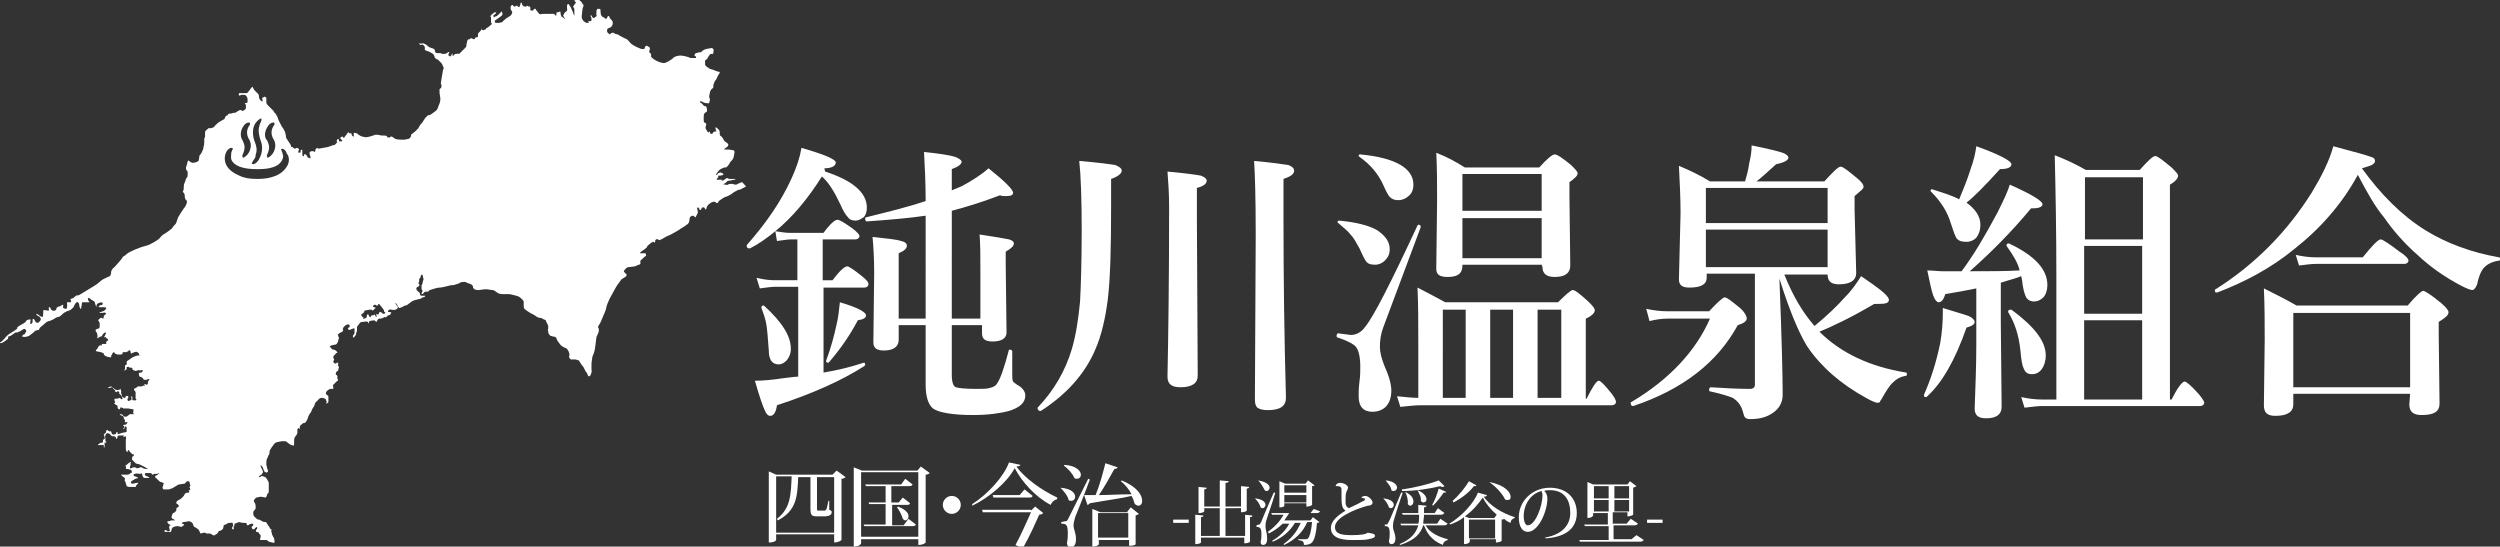
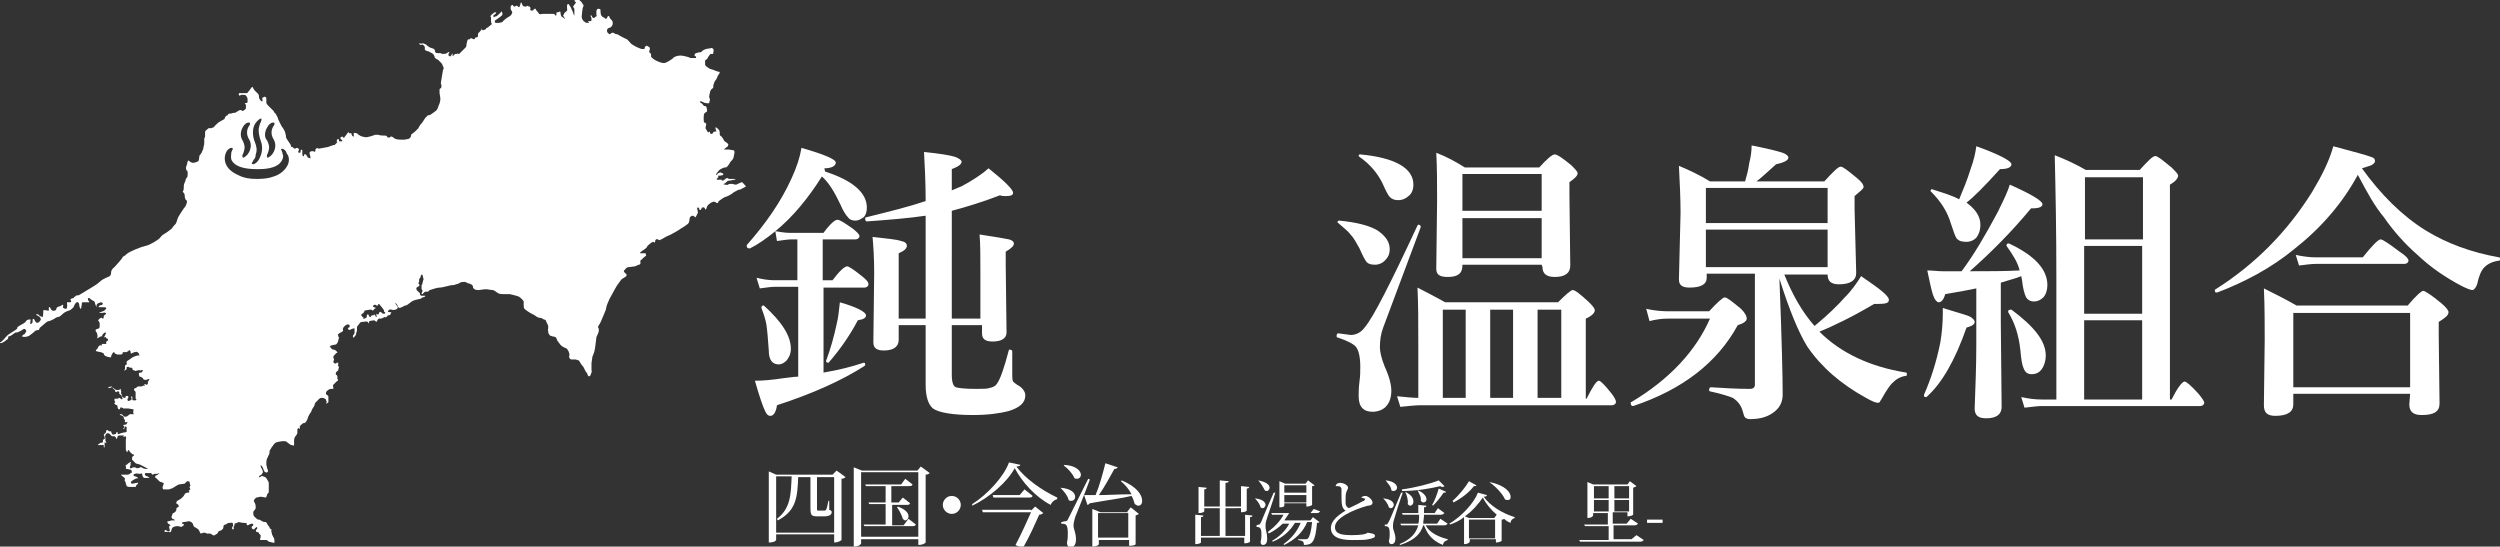
<svg xmlns="http://www.w3.org/2000/svg" version="1.1" id="レイヤー_1" x="0px" y="0px" viewBox="0 0 306 66.9" style="enable-background:new 0 0 306 66.9;" xml:space="preserve">
  <rect x="0" y="0" width="306" height="66.9" fill="#333333" stroke="none" />
  <style type="text/css">
	.st0{fill:#FFFFFF;}
</style>
  <g>
    <path class="st0" d="M94.9,28.3c0.7,0.1,1.2,0.2,1.7,0.2h4.2c0.8-1.1,1.4-1.6,1.7-1.6c0.3,0,0.9,0.4,1.9,1.1   c0.5,0.4,0.8,0.7,0.8,0.9c0,0.2-0.2,0.4-0.5,0.4h-4v5h1.2c0.9-1.2,1.5-1.7,1.8-1.7c0.2,0,0.8,0.4,1.8,1.2c0.5,0.4,0.8,0.7,0.8,1   c0,0.2-0.2,0.4-0.5,0.4h-5v10.4c1.8-0.3,3.4-0.7,4.9-1.2c0.1,0,0.2,0,0.2,0.2c0,0.1,0,0.1-0.1,0.2c-2.8,1.8-6.4,3.4-10.7,4.8   c-0.1,0.8-0.4,1.3-0.8,1.3c-0.3,0-0.5-0.2-0.7-0.7c-0.2-0.4-0.6-1.5-1.2-3.6c1,0,2.1-0.1,3.4-0.3c0.9-0.1,1.5-0.2,1.9-0.2v-11h-2.8   c-0.5,0-1.1,0.1-1.9,0.2L92.6,34c0.8,0.2,1.5,0.3,2.2,0.3h2.8v-5h-0.7c-0.5,0-1,0.1-1.8,0.2L94.9,28.3c-1.1,0.9-2.1,1.6-3.1,2.1   c0,0,0,0-0.1,0c-0.2,0-0.3-0.1-0.3-0.3c0,0,0,0,0-0.1c2.3-2.6,4.2-5.3,5.5-8.2c0.6-1.3,1-2.5,1.2-3.7c2.8,0.8,4.2,1.4,4.2,1.8   c0,0.4-0.5,0.7-1.4,0.7L101,21c3.4,1.1,5.1,2.6,5.1,4.4c0,0.5-0.1,0.9-0.4,1.2c-0.3,0.2-0.6,0.4-1,0.4c-0.4,0-0.7-0.1-0.9-0.4   c-0.3-0.3-0.6-0.8-0.9-1.5c-0.8-1.7-1.5-2.8-2.3-3.5C98.9,24.3,97,26.6,94.9,28.3z M96.8,42.7c0,0.6-0.2,1-0.5,1.4   c-0.3,0.3-0.6,0.5-1,0.5c-0.8,0-1.2-0.6-1.2-1.7c-0.1-1.5-0.2-2.6-0.3-3.2c-0.1-0.6-0.3-1.2-0.6-2c0,0,0,0,0-0.1   c0-0.1,0.1-0.2,0.2-0.2h0.1C95.7,39.4,96.8,41.1,96.8,42.7z M106,38.6c0,0.3-0.3,0.5-1,0.6c-1,1.9-2.2,3.6-3.5,5.1l-0.1,0.1   c-0.2,0-0.3-0.1-0.3-0.2l0,0c0.6-1.6,1-3.1,1.3-4.5c0.2-0.8,0.3-1.7,0.4-2.7C104.9,37.6,106,38.2,106,38.6z M113.3,26.4   c-2,0.3-4.4,0.5-7.2,0.7c-0.1,0-0.2-0.1-0.2-0.3c0-0.1,0-0.2,0.1-0.2c2.8-0.7,5.3-1.3,7.3-2c0-2.2-0.1-4.2-0.2-6   c1.9,0.2,3.2,0.4,3.8,0.6c0.5,0.2,0.8,0.4,0.8,0.6c0,0.3-0.4,0.6-1.2,0.9v2.6c0.5-0.2,0.9-0.4,1.2-0.5c1.3-0.7,2.4-1.4,3.3-2.2   c2,1.6,3,2.6,3,3c0,0.3-0.3,0.4-0.9,0.4c-0.2,0-0.5,0-0.7-0.1c-2.1,0.8-4,1.4-5.9,1.9V39h3.5v-5.7c0-1.9,0-3.4-0.1-4.6   c2,0.3,3.1,0.5,3.6,0.6c0.4,0.1,0.6,0.3,0.6,0.5c0,0.3-0.3,0.6-1,1v1.6l0.1,8.3c0,0.7-0.6,1.1-1.7,1.1c-0.9,0-1.3-0.3-1.3-1v-1   h-3.7v6.1c0,0.9,0.2,1.4,0.5,1.5c0.3,0.1,1.1,0.2,2.4,0.2c0.9,0,1.4,0,1.7-0.1c0.4-0.1,0.7-0.2,0.9-0.5c0.4-0.5,0.9-1.9,1.5-4.2   c0,0,0,0,0.1,0c0.2,0,0.3,0.1,0.3,0.2v2.8c0,0.4,0,0.7,0.1,0.9c0.1,0.1,0.2,0.2,0.5,0.4c0.6,0.3,1,0.8,1,1.3c0,0.9-0.7,1.5-2,1.9   c-1.1,0.3-2.6,0.5-4.4,0.5c-2.5,0-4.2-0.3-4.9-0.8c-0.6-0.5-0.9-1.5-0.9-2.9v-7.3H110v1.8c0,0.8-0.6,1.3-1.8,1.3   c-0.9,0-1.3-0.3-1.3-1l0.1-8.5c0-1.9-0.1-3.3-0.2-4.4c1.8,0.2,2.9,0.3,3.5,0.5c0.5,0.1,0.7,0.3,0.7,0.6c0,0.3-0.3,0.6-1,0.9v8h3.3   C113.3,36.2,113.3,32,113.3,26.4z" />
-     <path class="st0" d="M137.3,20.9c0,0.3-0.4,0.7-1.3,1c0,1.1,0,2.2,0,3.3c0,5.1-0.1,8.9-0.4,11.4c-0.3,2.4-0.8,4.5-1.5,6.1   c-1.3,3.1-3.6,5.6-6.7,7.6c0,0,0,0-0.1,0s-0.1,0-0.2-0.1C127,50.1,127,50,127,50s0,0,0-0.1c2-2.1,3.4-4.5,4.2-7.2   c0.5-1.7,0.8-3.7,1-5.8c0.1-1.9,0.2-4.8,0.2-8.7c0-3.8-0.1-6.7-0.3-8.5c2.4,0.2,3.8,0.4,4.4,0.5C137,20.4,137.3,20.6,137.3,20.9z    M147.7,22.1c0,0.4-0.4,0.7-1.2,0.9v3.8l0.1,19.2c0,0.9-0.7,1.4-2.1,1.4c-1.1,0-1.6-0.4-1.6-1.3c0.1-4.9,0.2-11.8,0.2-20.8   c0-1.6-0.1-3-0.2-4.3c2.2,0.2,3.6,0.4,4.1,0.5C147.5,21.7,147.7,21.9,147.7,22.1z M158.4,20.9c0,0.4-0.4,0.7-1.3,1v5.2   c0,7.1,0.1,14.3,0.3,21.6c0,1-0.7,1.5-2.2,1.5c-0.6,0-1-0.1-1.3-0.3c-0.2-0.2-0.3-0.5-0.3-1l0.1-20.1c0-4.7-0.1-7.7-0.2-9.1   c2.2,0.2,3.6,0.4,4.2,0.5C158.2,20.4,158.4,20.6,158.4,20.9z" />
    <path class="st0" d="M173.9,27.8l-4.6,12.3c-0.3,0.8-0.4,1.6-0.4,2.4c0,0.6,0.2,1.4,0.6,2.4c0.6,1.3,0.8,2.3,0.8,2.9   c0,0.8-0.2,1.5-0.7,2c-0.4,0.4-1,0.6-1.6,0.6c-1.1,0-1.7-0.6-1.7-1.9c0-0.4,0-1,0.1-1.8c0.1-0.7,0.1-1.3,0.1-1.8   c0-1.2-0.2-2-0.5-2.4c-0.3-0.4-1.1-0.8-2.3-1.2c-0.1,0-0.1-0.1-0.1-0.2c0-0.2,0.1-0.3,0.2-0.3c0.9,0.1,1.4,0.2,1.5,0.2   c0.7,0,1.3-0.3,1.8-1c1-1.2,3.1-5.3,6.4-12.4l0.1-0.1C173.8,27.5,173.9,27.6,173.9,27.8L173.9,27.8z M170.1,30.5   c0,0.6-0.2,1-0.6,1.4c-0.3,0.3-0.7,0.5-1.2,0.5s-0.8-0.1-1-0.3c-0.2-0.2-0.5-0.8-0.9-1.7c-0.4-0.7-0.7-1.3-1.1-1.7   c-0.3-0.4-0.8-0.8-1.5-1.4l-0.1-0.1c0-0.1,0.1-0.2,0.2-0.2c2.1,0.2,3.7,0.6,4.7,1.2C169.6,28.9,170.1,29.6,170.1,30.5z M173,22.6   c0,0.6-0.2,1.1-0.6,1.4c-0.3,0.3-0.8,0.5-1.2,0.5c-0.5,0-0.8-0.1-1.1-0.4c-0.2-0.2-0.5-0.8-0.9-1.7c-0.6-1.2-1.5-2.3-2.8-3.2   l-0.1-0.1c0-0.2,0.1-0.2,0.2-0.2C170.8,19.3,173,20.6,173,22.6z M173.6,48.7V42c0-2.5,0-4.8-0.1-6.8c1,0.5,2.1,1.1,3.4,1.8h13.8   c1-1,1.6-1.5,1.8-1.5c0.3,0,0.9,0.5,1.9,1.4c0.5,0.5,0.8,0.8,0.8,1.1s-0.4,0.7-1.1,1v9.8h0.1c0.7-1.4,1.2-2.2,1.5-2.2   c0.2,0,0.7,0.5,1.5,1.5c0.4,0.5,0.6,0.9,0.6,1.1s-0.2,0.4-0.5,0.4h-23.4c-0.7,0-1.5,0.1-2.5,0.2l-0.4-1.3   C172,48.6,172.9,48.7,173.6,48.7z M188.7,32.4H179v0.1c0,1-0.6,1.4-1.8,1.4c-1,0-1.4-0.3-1.4-1l0.1-8.3c0-2.2,0-4.1-0.1-5.9   c1.3,0.5,2.4,1.1,3.5,1.8h9.1c1-1.1,1.6-1.6,1.9-1.6s0.9,0.4,2,1.3c0.5,0.5,0.8,0.8,0.8,1c0,0.3-0.3,0.6-1,1.1V24l0.1,8.5   c0,0.9-0.6,1.4-1.9,1.4c-1,0-1.5-0.4-1.5-1.2L188.7,32.4L188.7,32.4z M176.6,48.7h2.8V37.9h-2.8V48.7z M188.7,25.9v-4.6H179v4.5   h9.7V25.9z M188.7,31.6v-4.9H179v4.9C179,31.6,188.7,31.6,188.7,31.6z M185.2,37.9h-2.8v10.8h2.8V37.9z M191.1,48.7V37.9h-2.9v10.8   C188.2,48.7,191.1,48.7,191.1,48.7z" />
    <path class="st0" d="M213.8,39c0,0.3-0.4,0.6-1.1,0.8c-2.5,4.6-6.8,7.9-12.8,9.9l0,0c-0.2,0-0.3-0.1-0.3-0.4c0-0.1,0-0.1,0.1-0.1   c4.7-2.8,7.9-6.3,9.6-10.2h-5.2c-0.7,0-1.4,0.1-2.2,0.3l-0.4-1.5c0.9,0.2,1.8,0.3,2.6,0.3h5.1c1-1.1,1.7-1.7,1.9-1.7   c0.3,0,0.9,0.5,2,1.4C213.6,38.3,213.8,38.7,213.8,39z M217.8,34.1c0.3,7.5,0.4,12.2,0.4,14.2c0,0.8-0.3,1.5-0.9,2   c-0.8,0.7-1.8,1-3.1,1c-0.3,0-0.5-0.1-0.6-0.2c-0.1-0.1-0.2-0.4-0.3-0.8c-0.2-0.7-0.6-1.2-1.2-1.6c-0.5-0.2-1.4-0.5-2.8-0.8   c-0.1,0-0.1-0.1-0.1-0.2c0-0.2,0.1-0.3,0.2-0.3c1.6,0.1,3.2,0.2,4.8,0.2c0.4,0,0.6-0.2,0.6-0.5V33.5h-5.9V34c0,0.8-0.7,1.2-2.1,1.2   c-0.9,0-1.3-0.3-1.3-1l0.2-8.1c0-1.9-0.1-3.8-0.2-5.8c1.2,0.5,2.5,1.1,3.8,1.9h4.3c0.2-0.7,0.4-1.4,0.5-2.2   c0.2-0.8,0.3-1.5,0.3-2.2c2,0.4,3.2,0.7,3.8,0.9c0.5,0.2,0.7,0.4,0.7,0.6c0,0.3-0.5,0.6-1.5,0.8c-1.2,1.1-2,1.8-2.4,2.1h8.3   c1.1-1.2,1.7-1.8,2-1.8s0.9,0.5,2,1.4c0.6,0.5,0.8,0.8,0.8,1.1c0,0.2-0.4,0.5-1.1,1.1v1.6l0.2,7.8c0,0.9-0.7,1.4-2.1,1.4   c-1,0-1.4-0.4-1.4-1.2h-5.3c1,2.5,2.2,4.6,3.7,6.3c1.7-1.4,2.9-2.6,3.7-3.5c0.9-0.9,1.5-1.8,2-2.6c2.2,1.5,3.4,2.4,3.4,2.9   c0,0.4-0.4,0.5-1.3,0.5h-0.5c-2.7,1.6-5,2.7-6.7,3.4c2.6,2.6,6.2,4.3,10.6,5c0.1,0,0.1,0.1,0.1,0.2c0,0.1,0,0.2-0.1,0.2   c-0.7,0.1-1.2,0.4-1.7,0.9c-0.3,0.3-0.7,0.9-1.1,1.6c-0.2,0.4-0.4,0.6-0.4,0.7c-0.1,0.1-0.2,0.1-0.3,0.1c-0.2,0-0.7-0.2-1.4-0.6   c-3.1-1.7-5.5-3.8-7.2-6.3C220.1,40.6,219,37.9,217.8,34.1z M223.7,27.2V23h-14.9v4.3h14.9V27.2z M223.7,32.7v-4.6h-14.9v4.6H223.7   z" />
    <path class="st0" d="M241.7,39.4c0,0.3-0.3,0.5-1,0.7c-1.4,4-3,6.8-4.9,8.5h-0.1c-0.2,0-0.2-0.1-0.2-0.2c0,0,0,0,0-0.1   c0.8-1.8,1.5-3.9,2-6.4c0.2-1.2,0.3-2.4,0.3-3.6c0-0.2,0-0.3,0-0.6c1.9,0.6,3.1,0.9,3.4,1.1C241.5,39,241.7,39.2,241.7,39.4z    M240.1,33.2c1.5-2,2.9-4.4,4.4-7.2c0.8-1.6,1.3-2.7,1.5-3.4c2.7,1.2,4,2,4,2.4c0,0.3-0.4,0.5-1.2,0.5c-0.1,0-0.2,0-0.2,0   c-2.4,2.9-4.9,5.4-7.5,7.7c2.4,0,4.4,0,6.1-0.1c-0.2-0.9-0.8-1.9-1.6-3c0,0,0,0,0-0.1s0.1-0.2,0.2-0.2c0,0,0,0,0.1,0   c3.2,1.5,4.7,3.2,4.7,5.1c0,0.6-0.2,1.2-0.5,1.5s-0.7,0.5-1.1,0.5c-0.5,0-0.8-0.2-1-0.5c-0.2-0.4-0.4-1.1-0.5-2.1l-0.1-0.5   c-0.7,0.3-1.6,0.5-2.5,0.8v5l0.1,10.2c0,0.9-0.6,1.4-1.9,1.4c-1,0-1.4-0.4-1.4-1.2c0.1-2.7,0.2-5.3,0.2-7.8v-6.9   c-0.9,0.2-2.1,0.4-3.8,0.7c-0.2,0.7-0.5,1-0.8,1c-0.2,0-0.5-0.3-0.7-0.9c-0.2-0.6-0.4-1.6-0.7-3c0.6,0,1.3,0.1,1.9,0.1H240.1z    M239.8,24.4c0.5-1.2,1-2.4,1.4-3.7c0.4-1.1,0.6-2,0.7-2.8c2.8,1,4.3,1.8,4.3,2.2s-0.5,0.6-1.4,0.6c-1.9,2.1-3.3,3.5-4.1,4.1   c1.1,0.8,1.7,1.7,1.7,2.7c0,0.7-0.2,1.2-0.5,1.6c-0.3,0.3-0.7,0.5-1.2,0.5c-0.6,0-0.9-0.1-1.2-0.4c-0.2-0.3-0.4-0.9-0.7-1.8   c-0.4-1.4-1.2-2.7-2.4-3.9l-0.1-0.1c0-0.2,0.1-0.3,0.3-0.2C237.8,23.6,238.9,23.9,239.8,24.4z M250.4,43.5c0,0.7-0.2,1.3-0.5,1.7   s-0.7,0.6-1.2,0.6s-0.8-0.2-1-0.7c-0.2-0.4-0.3-1.1-0.4-2.2c-0.2-1.9-0.7-3.4-1.5-4.7c0,0,0,0,0-0.1c0-0.1,0.1-0.2,0.3-0.2h0.1   C248.9,39.9,250.4,41.7,250.4,43.5z M251.7,48.9V34.1c0-5.9-0.1-10.9-0.2-15.1c1.3,0.5,2.6,1.1,3.8,1.8h6.6c1-1.1,1.6-1.7,1.9-1.7   s0.9,0.5,2,1.4c0.5,0.5,0.8,0.8,0.8,1c0,0.3-0.3,0.7-1,1.1v26.3h0.2c0.7-1.4,1.3-2.2,1.6-2.2c0.2,0,0.8,0.5,1.7,1.5   c0.4,0.5,0.7,0.9,0.7,1.1s-0.2,0.4-0.5,0.4h-19.4c-0.5,0-1.2,0.1-2.1,0.2l-0.4-1.3c0.9,0.2,1.7,0.3,2.5,0.3   C249.9,48.9,251.7,48.9,251.7,48.9z M262.3,29.3v-7.6h-7.1v7.6H262.3z M255.1,30.1v8.3h7.1v-8.3H255.1z M255.1,48.9h7.1v-9.7h-7.1   V48.9z" />
    <path class="st0" d="M288.6,21.4c-1.9,3.5-4.5,6.5-7.8,9.1c-2.8,2.3-6,4-9.4,5.3c0,0,0,0-0.1,0c-0.2,0-0.2-0.1-0.2-0.3   c0,0,0-0.1,0.1-0.1c4.9-3.1,8.8-7.1,11.8-11.9c1.2-2,2.1-3.8,2.6-5.6c2.6,0.7,4.1,1.1,4.6,1.3c0.4,0.1,0.5,0.3,0.5,0.5   c0,0.2-0.1,0.3-0.4,0.5c-0.2,0.1-0.6,0.2-1.2,0.4c2.3,3.2,4.9,5.8,7.8,7.6c2.6,1.6,5.6,2.7,9,3.3c0.1,0,0.1,0.1,0.1,0.2   c0,0.1,0,0.2-0.1,0.2c-0.8,0.1-1.4,0.4-1.8,0.8c-0.4,0.4-0.7,1.1-0.9,2.1c-0.2,0.5-0.4,0.7-0.6,0.7c-0.2,0-0.7-0.2-1.3-0.5   c-1.9-1-3.7-2.2-5.4-3.8c-1.6-1.4-3-3-4.1-4.6C290.7,25.3,289.7,23.5,288.6,21.4z M295,48.2h-14.3v1.3c0,0.9-0.7,1.4-2.2,1.4   c-1,0-1.4-0.4-1.4-1.3l0.1-8c0-2,0-4.1-0.1-6.3c1.4,0.7,2.8,1.4,4,2.1h13.6c1-1.2,1.7-1.8,1.9-1.8c0.2,0,1,0.5,2.2,1.5   c0.6,0.5,0.9,0.9,0.9,1.1c0,0.4-0.4,0.7-1.2,1.2v1.7l0.1,8.3c0,1-0.7,1.4-2.2,1.4c-1,0-1.5-0.4-1.5-1.3L295,48.2L295,48.2z    M295,47.4v-9.1h-14.3v9.1H295z M294.8,31.9c0,0.2-0.2,0.4-0.5,0.4h-10.8c-0.6,0-1.3,0.1-2.1,0.2l-0.4-1.3c0.9,0.2,1.7,0.3,2.5,0.3   h5.7c1.2-1.5,1.9-2.2,2.2-2.2c0.2,0,1,0.5,2.3,1.5C294.5,31.3,294.8,31.7,294.8,31.9z" />
  </g>
  <g>
    <path class="st0" d="M102.4,57.6l1.1,0.8c-0.1,0.1-0.3,0.2-0.5,0.2v7.5c0,0-0.3,0.3-0.9,0.3v-1H95v0.7c0,0-0.1,0.3-0.9,0.3v-8.7   l0.9,0.4h6.9L102.4,57.6z M95,65.2h7.1v-6.8H100v3.8c0,0.3,0,0.3,0.2,0.3h0.7c0.1,0,0.1,0,0.2-0.1c0.1-0.1,0.2-0.6,0.3-1.1h0.1v1.1   c0.3,0.1,0.3,0.2,0.3,0.3c0,0.3-0.3,0.5-0.9,0.5h-0.8c-0.8,0-0.9-0.1-0.9-1.1v-3.7h-1.5c-0.1,2.4-0.2,4.1-2.5,5.3l-0.1-0.2   c1.7-1.3,1.7-3,1.8-5.2H95V65.2z" />
    <path class="st0" d="M112.7,57.1l1.1,0.8c-0.1,0.1-0.3,0.2-0.5,0.2v8.3c0,0-0.2,0.3-0.9,0.3V66h-7v0.5c0,0-0.1,0.4-0.9,0.4v-9.7   l1,0.4h6.8L112.7,57.1z M105.4,65.7h7v-7.9h-7V65.7z M111.2,63.5l0.9,0.7c-0.1,0.2-0.2,0.2-0.5,0.2h-5.8l-0.1-0.2h2.7v-2.5h-2   l-0.1-0.2h2.1v-2h-2.4l-0.1-0.2h4.4l0.5-0.7l0.9,0.7c-0.1,0.2-0.2,0.2-0.5,0.2h-2.1v2h0.9l0.5-0.6l0.9,0.7   c-0.1,0.2-0.2,0.2-0.5,0.2h-1.7v2.5h1.4L111.2,63.5z M109.9,62c1,0.4,1.3,0.8,1.3,1.2c0,0.3-0.2,0.5-0.4,0.5   c-0.1,0-0.2-0.1-0.3-0.2c-0.1-0.4-0.4-1-0.7-1.4L109.9,62z" />
    <path class="st0" d="M115.4,61.8c0-0.6,0.5-1.1,1.1-1.1s1.1,0.5,1.1,1.1s-0.5,1.1-1.1,1.1C115.9,62.9,115.4,62.4,115.4,61.8z" />
    <path class="st0" d="M119,61.7c1.9-1.2,3.9-3.4,4.5-5.1l1.4,0.3c0,0.1-0.2,0.2-0.5,0.2c1.1,1.5,3.1,2.9,5,3.8l0,0.2   c-0.4,0.1-0.7,0.4-0.8,0.7c-1.9-1-3.5-2.8-4.4-4.5c-0.9,1.7-3.1,3.6-5.2,4.6L119,61.7z M126.2,62.5l0.5-0.5l1,0.8   c-0.1,0.1-0.3,0.2-0.5,0.2c-0.4,0.9-1.2,2.7-1.9,3.9c-0.1,0-0.2,0-0.3,0c-0.2,0-0.4,0-0.7-0.2c0.7-1.3,1.4-2.9,1.9-4h-5.9l-0.1-0.3   H126.2z M125.4,59.9l1,0.8c-0.1,0.2-0.2,0.2-0.5,0.2h-4.3l-0.1-0.3h3.3L125.4,59.9z" />
    <path class="st0" d="M129.8,59.7c1.4,0.1,1.8,0.7,1.8,1.1c0,0.3-0.2,0.5-0.5,0.5c-0.1,0-0.2,0-0.3-0.1   C130.7,60.7,130.2,60.1,129.8,59.7L129.8,59.7z M130.4,63.8c0.1,0,0.2,0,0.3-0.2c0.1-0.2,0.2-0.4,2.5-5l0.2,0.1   c-0.5,1.4-1.6,4.1-1.8,4.6c-0.1,0.4-0.2,0.7-0.2,1c0,0.5,0.3,0.9,0.3,1.7c0,0.2,0,1-0.7,1c-0.2,0-0.4-0.2-0.4-0.6   c0.1-0.4,0.1-0.8,0.1-1.1c0-1.1-0.2-1.2-0.8-1.2v-0.2C130.3,63.8,130.4,63.8,130.4,63.8L130.4,63.8z M130.3,56.9   c1.5,0.1,2,0.8,2,1.2c0,0.3-0.2,0.5-0.5,0.5c-0.1,0-0.2,0-0.3-0.1c-0.2-0.5-0.8-1.2-1.3-1.5L130.3,56.9z M136.8,57.2   c0,0.1-0.2,0.2-0.4,0.2c-0.5,0.9-1.2,2.2-1.9,3.2c1.1,0,2.5-0.1,4-0.1c-0.3-0.6-0.8-1.2-1.3-1.6l0.1-0.1c1.9,0.8,2.5,1.8,2.5,2.5   c0,0.4-0.2,0.6-0.5,0.6c-0.1,0-0.2-0.1-0.4-0.2c-0.1-0.3-0.2-0.7-0.4-1c-1.2,0.3-2.9,0.5-5.1,0.9c-0.1,0.1-0.2,0.2-0.3,0.2   l-0.4-1.2c0.3,0,0.8,0,1.4,0c0.5-1.2,0.9-2.7,1.2-3.9L136.8,57.2z M138,62.6l0.4-0.5l1,0.8c-0.1,0.1-0.2,0.1-0.4,0.2v3.5   c0,0.1-0.3,0.2-0.7,0.2h-0.1v-0.7h-3.7v0.5c0,0.1-0.3,0.3-0.7,0.3h-0.1v-4.6l1,0.4H138z M134.4,65.8h3.7v-3h-3.7V65.8z" />
  </g>
  <g>
-     <path class="st0" d="M143.6,63.6h1.9V64h-1.9V63.6z" />
    <path class="st0" d="M152.3,63l1,0.1c0,0.1-0.1,0.2-0.3,0.2v3c0,0-0.1,0.2-0.7,0.2v-0.7H147v0.6c0,0-0.1,0.2-0.7,0.2V63l1,0.1   c0,0.1-0.1,0.2-0.3,0.2v2.3h2.3v-3.4h-1.9v0.4c0,0-0.1,0.2-0.7,0.2v-3.2l1,0.1c0,0.1-0.1,0.2-0.3,0.2V62h1.9v-3.2l1.1,0.1   c0,0.1-0.1,0.2-0.4,0.2V62h1.9v-2.5l1,0.1c0,0.1-0.1,0.2-0.3,0.2v2.7c0,0-0.1,0.2-0.7,0.2v-0.5H150v3.4h2.4V63z" />
    <path class="st0" d="M153.6,61c1,0.1,1.3,0.5,1.3,0.8c0,0.2-0.2,0.4-0.3,0.4c-0.1,0-0.2,0-0.3-0.1C154.2,61.7,153.9,61.3,153.6,61   L153.6,61z M154.1,64.2c0.1,0,0.1,0,0.2-0.2c0.1-0.1,0.1-0.3,1.6-3.7l0.2,0c-0.3,1.1-1,3-1.1,3.4c-0.1,0.3-0.1,0.5-0.1,0.8   c0,0.4,0.2,0.7,0.2,1.4c0,0.2,0,0.8-0.5,0.8c-0.2,0-0.3-0.1-0.3-0.4c0.1-0.3,0.1-0.7,0.1-0.9c0-0.8-0.2-0.9-0.6-0.9v-0.2   C154,64.2,154.1,64.2,154.1,64.2L154.1,64.2z M154,58.8c1.1,0.2,1.4,0.6,1.4,0.9c0,0.2-0.2,0.4-0.3,0.4c-0.1,0-0.2,0-0.3-0.1   C154.6,59.6,154.3,59.1,154,58.8L154,58.8z M161.6,62.6c-0.1,0.1-0.2,0.2-0.4,0.2h-3.4c-0.2,0.3-0.4,0.6-0.6,0.9h3.2l0.3-0.4   l0.8,0.6c-0.1,0.1-0.2,0.1-0.3,0.1c-0.2,2.4-0.6,2.7-1.6,2.7c0-0.4-0.1-0.5-0.7-0.6l0-0.1c0.2,0,0.7,0,0.9,0c0.1,0,0.2,0,0.3-0.1   c0.2-0.2,0.4-0.9,0.5-2h-0.6c-0.5,1.2-1.4,2.1-2.8,2.8l-0.1-0.1c1-0.7,1.7-1.6,2.1-2.6h-0.7c-0.6,1-1.5,1.8-2.7,2.3l-0.1-0.1   c0.9-0.5,1.7-1.3,2.1-2.1H157c-0.5,0.5-1.1,0.9-1.7,1.2l-0.1-0.2c0.8-0.6,1.5-1.3,1.9-2.1h-1.4l-0.1-0.2h4.8l0.4-0.5L161.6,62.6z    M157.2,61.6v0.3c0,0.1-0.2,0.2-0.5,0.2h-0.1v-3.2l0.7,0.3h2.5l0.3-0.4l0.8,0.6c-0.1,0.1-0.1,0.1-0.3,0.1v2.3c0,0-0.2,0.2-0.6,0.2   h-0.1v-0.4H157.2z M159.9,59.4h-2.7v0.9h2.7V59.4z M157.2,61.5h2.7v-0.9h-2.7V61.5z" />
    <path class="st0" d="M166.6,60.9c0.1-0.1,0.3-0.2,0.5-0.2c0.4,0,0.9,0.5,0.9,0.8c0,0.3-0.3,0.4-0.6,0.4c-1.8,0.5-4,1.5-4,2.6   c0,0.9,0.9,1,2.1,1c1,0,1.7-0.1,1.9-0.3c0.5,0.1,0.9,0.1,0.9,0.4c0,0.2-0.3,0.3-0.8,0.4c-0.4,0.1-1.1,0.1-2,0.1   c-1.6,0-2.6-0.4-2.6-1.5c0-0.8,0.8-1.5,1.8-2.1c-0.5-0.3-0.5-0.9-0.5-2c0-0.1,0-0.5,0-0.5c0-0.2,0-0.5-0.5-0.5c-0.1,0-0.1,0-0.2,0   l0-0.1c0.1-0.2,0.3-0.3,0.5-0.3c0.5,0,1,0.3,1,0.6c0,0.1-0.1,0.3-0.2,0.5c-0.1,0.3-0.1,0.6-0.1,0.9c0,0.2,0,0.4,0,0.5   c0,0.3,0.2,0.5,0.4,0.6c0.4-0.2,1.1-0.5,1.6-0.8c0.3-0.1,0.4-0.2,0.4-0.4C167,61.1,166.8,60.9,166.6,60.9L166.6,60.9z" />
    <path class="st0" d="M169.3,61c1,0.1,1.3,0.5,1.3,0.8c0,0.2-0.2,0.4-0.3,0.4c-0.1,0-0.2,0-0.3-0.1C169.9,61.7,169.6,61.3,169.3,61   L169.3,61z M169.7,64.2c0.1,0,0.1,0,0.2-0.2c0.1-0.1,0.2-0.3,1.6-3.7l0.2,0c-0.4,1.1-1,3-1.1,3.4c-0.1,0.3-0.1,0.6-0.1,0.8   c0,0.4,0.3,0.8,0.3,1.4c0,0.7-0.4,0.7-0.5,0.7c-0.2,0-0.3-0.2-0.3-0.4c0.1-0.3,0.1-0.7,0.1-0.9c0-0.8-0.2-0.9-0.6-0.9v-0.2   C169.6,64.2,169.7,64.2,169.7,64.2L169.7,64.2z M169.6,58.8c1.1,0.1,1.4,0.6,1.4,0.9c0,0.2-0.2,0.4-0.4,0.4c-0.1,0-0.2,0-0.3-0.1   C170.3,59.6,169.9,59.2,169.6,58.8L169.6,58.8z M177.2,64.1c-0.1,0.1-0.2,0.2-0.4,0.2h-2.3c0.3,0.6,1.1,1.3,2.7,1.7l0,0.1   c-0.3,0.1-0.5,0.2-0.6,0.6c-1.5-0.6-2-1.6-2.3-2.4h-0.1c-0.3,1-1,1.8-2.8,2.4l-0.1-0.1c1.4-0.6,2-1.3,2.3-2.3h-2.1l-0.1-0.2h2.2   c0.1-0.3,0.1-0.7,0.1-1.1h-2l-0.1-0.2h2c0-0.3,0-0.6,0-1l1,0.1c0,0.1-0.1,0.2-0.3,0.2l0,0.7h1.3l0.4-0.6l0.8,0.6   c-0.1,0.1-0.2,0.2-0.4,0.2h-2.1c0,0.4-0.1,0.8-0.1,1.1h1.7l0.4-0.6L177.2,64.1z M171.6,59.9c1.6-0.2,3.5-0.7,4.5-1.1l0.7,0.7   c0,0-0.1,0.1-0.2,0.1c-0.1,0-0.2,0-0.3-0.1c-1.2,0.3-3,0.6-4.7,0.6L171.6,59.9z M172,60.2c0.8,0.4,1,0.8,1,1.2   c0,0.3-0.2,0.5-0.4,0.5c-0.1,0-0.2-0.1-0.3-0.2C172.4,61.3,172.2,60.6,172,60.2L172,60.2z M173.5,60c0.8,0.3,1.1,0.8,1.1,1.1   c0,0.3-0.2,0.4-0.4,0.4c-0.1,0-0.2-0.1-0.3-0.2C174,60.9,173.7,60.4,173.5,60L173.5,60z M177,60.2c0,0.1-0.1,0.1-0.3,0.1   c-0.4,0.6-0.9,1.2-1.3,1.6l-0.1-0.1c0.3-0.5,0.6-1.3,0.8-2L177,60.2z" />
    <path class="st0" d="M177.4,64.1c1.5-0.9,3-2.5,3.5-3.8l1.1,0.3c0,0.1-0.1,0.2-0.4,0.2c0.8,1.1,2.2,2,3.8,2.5l0,0.1   c-0.3,0.1-0.5,0.3-0.5,0.6c-0.3-0.1-0.6-0.3-0.8-0.5c-0.1,0.1-0.2,0.1-0.3,0.1v2.6c0,0-0.2,0.2-0.7,0.2V66h-3.2v0.3   c0,0-0.1,0.3-0.7,0.3v-3.3c-0.5,0.4-1.1,0.7-1.7,0.9L177.4,64.1z M177.8,61.3c0.8-0.7,1.6-1.7,2-2.4l0.9,0.5c0,0.1-0.1,0.1-0.2,0.1   c0,0-0.1,0-0.1,0c-0.5,0.7-1.5,1.5-2.5,2L177.8,61.3z M182.9,63.4l0.3-0.4c-0.7-0.6-1.3-1.3-1.7-2.1c-0.5,0.7-1.2,1.6-2.2,2.3   l0.5,0.2H182.9z M179.8,65.9h3.2v-2.3h-3.2V65.9z M182.3,59c2,0.4,2.6,1.3,2.6,1.8c0,0.3-0.1,0.4-0.4,0.4c-0.1,0-0.2,0-0.3-0.1   C183.9,60.4,183,59.5,182.3,59L182.3,59z" />
-     <path class="st0" d="M189.1,65.8c2.3-0.4,3.1-1.7,3.1-3c0-1.6-0.7-2.8-2.5-2.8c-0.2,0-0.5,0-0.7,0.1c0.2,0.1,0.4,0.5,0.4,0.9   c0,1.6-1.1,4.1-2.4,4.1c-0.7,0-1.1-0.7-1.1-1.8c0-1.9,1.6-3.6,3.8-3.6c2.1,0,3.3,1.3,3.3,3.1c0,1.6-1,2.9-3.8,3.1L189.1,65.8z    M188.7,60.1c-1.3,0.3-2.2,1.6-2.2,3.1c0,0.6,0.2,1.1,0.5,1.1c0.9,0,1.8-2.3,1.8-3.7C188.8,60.4,188.7,60.2,188.7,60.1z" />
    <path class="st0" d="M200.3,65.5l0.9,0.6c-0.1,0.1-0.2,0.2-0.4,0.2h-7.4l-0.1-0.2h3.6v-1.7H194l-0.1-0.2h2.9v-1.4h-1.8v0.3   c0,0-0.1,0.3-0.7,0.3V59l0.7,0.3h4.2l0.3-0.4l0.8,0.6c-0.1,0.1-0.2,0.1-0.4,0.2v3.3c0,0-0.2,0.2-0.7,0.2v-0.5h-1.8v1.4h1.7l0.5-0.6   l0.9,0.6c-0.1,0.1-0.2,0.2-0.4,0.2h-2.6v1.7h2.2L200.3,65.5z M196.9,59.5h-1.8V61h1.8V59.5z M195.1,62.6h1.8v-1.4h-1.8V62.6z    M199.4,59.5h-1.8V61h1.8V59.5z M197.6,62.6h1.8v-1.4h-1.8V62.6z" />
    <path class="st0" d="M201.6,63.6h1.9V64h-1.9V63.6z" />
  </g>
  <path class="st0" d="M90.8,22.3c-0.1,0-0.4,0.2-0.5,0.2c-0.1,0.1-0.2,0.1-0.3,0.1c-0.1,0-0.3-0.1-0.4-0.1c-0.1,0-0.4,0-0.5,0.1  c-0.1,0.1-0.1,0-0.3,0s0,0-0.1,0c-0.1,0-0.2-0.1-0.1-0.1c0.1,0,0.3-0.2,0.4-0.3c0.1-0.1,0.3-0.1,0.4-0.1c0.1,0,0.3-0.1,0.5-0.1  c0.1,0,0.2-0.1,0-0.1c-0.1,0-0.6,0-0.7,0c-0.1,0,0-0.1-0.1-0.1c-0.1,0-0.3,0-0.3,0.1c-0.1,0.1-0.1,0.1-0.2,0.1c-0.1,0,0,0.1,0,0.1  c0,0,0,0,0,0c0,0,0,0,0,0c-0.1,0-0.2,0-0.2,0c0,0-0.1,0-0.1-0.1c0-0.1-0.1,0-0.1,0c-0.1,0-0.3,0-0.4,0c-0.1,0-0.1-0.1,0-0.2  c0.1-0.1,0.2-0.1,0.1-0.2c-0.1-0.1,0.1-0.1,0.1-0.1s0.4,0,0.5-0.1c0.1-0.1,0-0.2-0.1-0.2s-0.1-0.1-0.2-0.1c-0.1,0-0.2,0.1-0.3,0.1  c-0.1,0-0.1,0.3-0.2,0.2c-0.1,0,0-0.2,0.1-0.3c0.1-0.1,0.2-0.3,0.4-0.4c0.2-0.1,0.4-0.2,0.5-0.2s0.2,0,0.3-0.1  c0.1-0.1,0.3-0.4,0.3-0.4c0-0.1,0.2-0.3,0.3-0.4c0.1-0.1,0.2-0.3,0.2-0.4c0-0.1,0.1-0.4,0.1-0.5c0-0.1,0-0.3-0.1-0.3  c-0.1,0-0.5-0.1-0.6-0.1c-0.1,0-0.2,0-0.4,0c-0.1,0-0.3,0-0.1-0.1c0.1-0.1,0.3-0.2,0.4-0.3c0-0.1,0.1-0.3,0-0.3  c-0.1-0.1-0.2-0.2-0.4-0.3c-0.1-0.1-0.2-0.4-0.4-0.6c-0.2-0.1-0.2-0.2-0.2-0.3c0-0.1,0-0.4-0.1-0.5c-0.1-0.1-0.1-0.1-0.2-0.2  c-0.1-0.1-0.1-0.1-0.2-0.1c-0.1,0,0,0.1,0,0.2c0,0.1,0.1,0.3,0.1,0.3c0,0-0.1,0-0.2,0c-0.1,0-0.2,0.1-0.2,0.1  c-0.1,0.1-0.1,0.1-0.1,0.2c0,0-0.2,0-0.3-0.1c0-0.1,0-0.2,0-0.2c-0.1,0-0.1,0.1-0.2,0.1c-0.1,0-0.2-0.3-0.3-0.4  c-0.1-0.2,0-0.3,0-0.4c0-0.1,0.1-0.2,0-0.3c-0.1-0.1-0.1-0.1-0.2-0.1c-0.1,0-0.1-1,0-1.1c0.1-0.1,0.2-0.2,0.3-0.2c0,0,0.1-0.4,0-0.4  c0,0,0-0.2-0.1-0.3c-0.1,0-0.2,0-0.3-0.1c-0.1-0.1-0.1-0.2-0.3-0.3c-0.2-0.1-0.2-0.2,0-0.2c0.1,0,0.4,0.2,0.5,0.2  c0.1,0,0.4,0.1,0.5,0c0-0.1,0.1-0.3,0.1-0.4c0-0.1-0.1-0.2-0.1-0.4c0-0.1,0.1-0.5,0.1-0.5c0-0.1,0.1-0.3,0.2-0.4  c0.1-0.1,0.2-0.1,0.2-0.2c0-0.1,0-0.4,0.1-0.5c0-0.1,0.1-0.3,0.2-0.4c0.1-0.1,0.2-0.4,0.3-0.6c0.2-0.2,0.2-0.4,0.2-0.4  c0,0-0.2,0-0.4-0.1c-0.1,0-0.2-0.1-0.3-0.1c-0.1-0.1-0.5-0.1-0.7-0.3c-0.2-0.1-0.4-0.3-0.4-0.4c0-0.2,0-0.3,0-0.4  c0-0.1,0-0.1,0.1-0.2c0.1,0,0.2-0.1,0.2-0.2c0.1-0.1,0.1-0.2,0.2-0.3c0.1-0.1,0.1-0.2,0.2-0.2c0.1,0,0.2,0,0.2,0  c0.1,0,0.1,0,0.1-0.1c0-0.1,0.1-0.4,0-0.5c-0.1-0.1-0.2-0.2-0.3-0.1C86.2,6,86.2,6.1,86,6.2c-0.1,0.1-0.2,0.2-0.2,0.2  c0,0-0.1,0-0.2,0c-0.1,0-0.3,0.1-0.4,0.1c-0.1,0-0.2,0.2-0.2,0.3c0.1,0.1,0.2,0.1,0.2,0.2c0,0,0,0.1,0,0.1c-0.1,0-0.2,0-0.3,0  c-0.1,0-0.2,0-0.4,0c-0.1-0.1-0.9-0.3-1.2-0.3c-0.3,0-0.8,0.1-1,0.4c-0.3,0.2-0.6,0.4-0.9,0.5c-0.3,0.1-1-0.2-1.3-0.4  c-0.3-0.2-0.5-0.4-0.4-0.5c0-0.1,0-0.2-0.1-0.3c-0.1,0-0.2-0.2-0.1-0.3c0-0.1,0.1-0.3,0-0.4c-0.1-0.1-0.2-0.1-0.3-0.2  c-0.1,0-0.2,0-0.2,0.1c-0.1,0.1-0.1,0.2-0.1,0.2c0,0.1,0,0.1-0.1,0.1c-0.1,0-0.1,0-0.2,0c-0.2,0-1.1-0.4-1.4-0.7  c-0.3-0.3-0.4-0.5-0.5-0.5c-0.1-0.1-0.3-0.1-0.4-0.2c-0.2-0.1-0.6-0.3-0.7-0.4C75.2,4.2,75.2,4,75,4c-0.2,0-0.3,0.2-0.4,0.2  c-0.1-0.1-0.3-0.2-0.3-0.4c0-0.2,0-0.2,0.1-0.3c0.1-0.1,0.3-0.1,0.4-0.2c0.1-0.1,0.2-0.3,0.2-0.4c0-0.1,0-0.3-0.1-0.4  c-0.1-0.1-0.3-0.3-0.3-0.4c0-0.1-0.1-0.2-0.2-0.1c-0.1,0.1-0.1,0.3-0.2,0.3c-0.1,0-0.1,0-0.2-0.1c-0.1-0.1-0.3-0.1-0.4-0.3  c-0.1-0.2-0.1-0.5-0.1-0.6c0-0.1,0-0.2-0.1-0.2C73.1,1,73,1.2,73,1.4c0,0.2,0,0.3,0,0.4c0,0.1,0.1,0.2,0,0.2c-0.1,0-0.2,0.2-0.3,0.2  c-0.1,0-0.1,0-0.2-0.1c-0.1-0.1,0-0.2-0.1-0.2c-0.1,0-0.2,0-0.1,0.1c0.1,0.1,0.1,0.3,0.1,0.4c0,0.1,0,0.2-0.2,0.2  c-0.2,0-0.2-0.1-0.2,0c0,0.1,0.2,0.2,0,0.2c-0.2,0-0.3,0-0.4-0.1c-0.1-0.1-0.2-0.1-0.3-0.3c-0.1-0.2-0.1-0.2-0.1-0.4  c0-0.2,0.1-0.8,0.1-0.9c0-0.1,0.1-0.3,0.1-0.3c0-0.1,0.1-0.2-0.1-0.3C71.3,0.3,71,0.1,70.9,0c-0.1-0.1-0.2,0-0.3,0  c-0.1,0-0.3,0-0.3,0.1c0.1,0.1,0.2,0.2,0.2,0.2c0,0.1-0.2,0.2-0.2,0.3c-0.1,0.1-0.2,0.2-0.1,0.3c0,0.1,0.1,0.1,0.1,0.2  c0,0.1,0,0.3,0,0.4c0,0.1,0,0.4,0,0.4c0,0.1-0.2-0.4-0.2-0.5c-0.1-0.1-0.2-0.5-0.3-0.6c-0.1-0.1-0.2-0.4-0.3-0.3  c-0.1,0.1-0.1,0.1-0.1,0.4c0,0.3,0.1,0.4-0.1,0.5C69,1.6,69,1.8,69,1.8c-0.1,0.1-0.1,0.2,0,0.2c0,0.1,0.2,0.3,0.2,0.3  s-0.1,0-0.2-0.1C68.7,2,68.7,2,68.7,2c0,0-0.1-0.3-0.1-0.5c0-0.2-0.2,0-0.3,0c-0.1,0-0.2,0-0.2,0.1c0,0.1,0,0.3,0,0.3  c0,0-0.2,0-0.2-0.1s-0.1-0.1-0.1-0.1c0,0-0.1,0-0.1,0c0,0-0.2,0-0.3,0c-0.1,0-0.2,0-0.3,0c-0.1,0-0.6,0-0.7,0c-0.1,0-0.3,0.1-0.4,0  c-0.1-0.1-0.3-0.4-0.4-0.5c0-0.1-0.1-0.2-0.2-0.1c-0.1,0-0.1,0.2-0.2,0.2c-0.1,0-0.3,0-0.3-0.1c0-0.1,0.1-0.3-0.1-0.4  c-0.1,0-0.3-0.1-0.3-0.1c-0.1,0,0,0.2-0.2,0.1c-0.1,0-0.2,0-0.3-0.1c-0.1-0.1-0.1-0.3-0.2-0.4c-0.1,0-0.1,0.2-0.1,0.2  c0,0.1-0.1,0.2-0.1,0.3c0,0.1-0.1,0.1-0.2,0c-0.1-0.1-0.1-0.1-0.2-0.1c-0.1,0-0.1,0.1-0.2,0.1c-0.1,0-0.1,0-0.2-0.1  c0-0.1-0.1-0.1-0.1-0.1c-0.1,0-0.1,0.1-0.2,0.2c0,0.1,0,0.3,0,0.3c0,0.1,0.2,0.3,0.2,0.4c0,0.1-0.1,0.3-0.2,0.4  c-0.1,0.1-0.5,0.3-0.6,0.4c-0.1,0.1-0.4,0.3-0.4,0.4c-0.1,0-0.3,0.1-0.4,0.1c-0.1,0-0.3,0-0.4,0c-0.1,0-0.2-0.1-0.1-0.3  c0.1-0.1,0.2-0.1,0.3-0.2c0.1-0.1,0.3-0.2,0.4-0.3c0.1-0.1,0.2-0.1,0.2-0.3c0-0.1-0.1-0.4-0.1-0.3c0,0-0.2,0.2-0.3,0.3  C60.9,1.9,60.8,2,60.7,2c-0.1,0-0.2,0.1-0.2,0.1c0,0-0.1,0.1-0.1-0.1c0-0.2,0-0.2,0.1-0.2c0,0,0.2-0.1,0.2-0.2c0.1,0,0-0.1-0.1-0.1  c-0.1,0-0.2,0.1-0.3,0.2c-0.1,0-0.2,0.2-0.2,0.2c0,0.1-0.1,0-0.1,0c0,0.1,0.1,0.2,0.1,0.2c0,0,0,0.4,0,0.5c0,0.1,0,0.2,0.1,0.3  c0,0.1-0.2,0.2-0.3,0.3c-0.1,0.1-0.2,0.2-0.3,0.2c-0.1,0-0.1,0.2-0.2,0.2c0,0-0.2,0.1-0.3,0.1c-0.1,0-0.2-0.2-0.2-0.2S59,3.5,59,3.6  c-0.1,0-0.1,0.1-0.2,0.2c-0.1,0.1-0.2,0.2-0.2,0.2c0,0-0.1,0.1-0.1,0.2c0,0.1,0,0.3,0,0.3c0,0-0.2,0.1-0.3,0.1c-0.1,0,0,0.2-0.2,0.2  c-0.1,0-0.2-0.1-0.3-0.1c0,0,0.1-0.1-0.1,0c-0.2,0.1-0.1,0.2-0.2,0.1c-0.1,0-0.2,0.1-0.2,0.2c0,0.1-0.1,0.3-0.1,0.4  c0,0.1,0,0.3-0.1,0.4c-0.1,0.1-0.3,0.3-0.4,0.4c-0.1,0.1-0.3,0.3-0.4,0.4C56,6.6,56,6.5,55.9,6.6c-0.1,0-0.1,0-0.2,0  c-0.1,0.1-0.2,0.2-0.2,0.2c0,0-0.1,0.1-0.1,0.1s0-0.1,0-0.2c0-0.1,0-0.2-0.1-0.1c0,0,0,0.2-0.1,0.2c-0.1,0.1,0,0.1-0.1,0.1  c-0.1,0-0.2-0.1-0.2-0.1s0,0,0-0.2c0-0.1,0.1-0.1,0.1-0.2c0-0.1-0.2,0-0.3,0.1c-0.1,0.1-0.3,0.1-0.5,0.1c-0.2,0-0.2-0.1-0.3-0.1  s-0.2,0-0.3,0c-0.1,0-0.3,0-0.3-0.1c-0.1-0.1,0-0.3-0.2-0.4c-0.1-0.1-0.3-0.1-0.5-0.2c-0.2-0.1-0.3-0.2-0.4-0.3  c-0.1-0.1-0.2-0.1-0.4-0.2c-0.2,0-0.2,0.1-0.4,0c-0.2,0,0,0.2,0.1,0.2c0.1,0,0.2-0.1,0.3,0c0.1,0.1,0.2,0.2,0.2,0.3  c0,0.1,0,0.2,0,0.3c0.1,0.1,0.4,0.2,0.5,0.2c0.1,0.1,0.4,0.2,0.5,0.3c0.1,0.1,0.2,0.3,0.2,0.4c0,0.1,0.3,0.3,0.4,0.3  c0.1,0.1,0.3,0.3,0.4,0.4c0.1,0.1,0.2,0.3,0.2,0.4c0.1,0.1,0.1,0.2,0.1,0.3c0,0.1-0.1,0.1-0.1,0.3c0,0.1-0.2,1.1-0.2,1.2  c0,0.2-0.1,0.2,0,0.4c0,0.2,0.1,0.3,0,0.4c0,0.1-0.1,0.1-0.2,0.2c0,0.1,0,0.4,0,0.5c0,0.1,0.1,0.5,0.1,0.7c0,0.3-0.1,0.6-0.2,0.8  c-0.1,0.2-0.1,0.5-0.4,0.7c-0.3,0.2-0.6,0.5-0.8,0.5c-0.2,0-0.2,0.1-0.3,0.2c-0.2,0.1-0.4,0.6-0.6,0.8c-0.2,0.2-0.3,0.4-0.4,0.6  c-0.1,0.1-0.3,0.3-0.4,0.4c-0.1,0.1-0.4,0.3-0.5,0.4C50.4,16.7,50.1,17,50,17c-0.1,0-0.4,0.1-0.6,0.1c-0.2,0-0.8,0-1-0.1  c-0.2-0.1-0.4-0.3-0.5-0.3c-0.1,0-0.1,0.1-0.2,0.1c0,0.1-0.2,0-0.3,0c0-0.1-0.1-0.2-0.2-0.2c-0.1,0-0.7,0-0.9-0.1  c-0.2,0-0.3,0-0.4,0c-0.2,0.1-0.9,0.3-1.1,0.3c-0.2,0-0.4-0.1-0.5-0.1s-0.2-0.1-0.4-0.2c-0.1-0.1-0.2-0.2-0.3-0.2  c-0.1,0-0.3-0.1-0.3,0c0,0.1,0,0.3,0,0.3s0.1,0.1,0,0.1c-0.1,0-0.1,0-0.2-0.1c0,0-0.1-0.2-0.1-0.3c-0.1,0-0.1,0-0.2,0  c-0.1,0.1-0.1-0.2-0.2-0.1c-0.1,0.1-0.1,0.2-0.3,0.4c-0.1,0.1-0.2,0.3-0.2,0.3c0,0-0.1-0.1-0.1-0.1c0,0-0.1-0.1-0.1-0.1l-0.2,0.1  c0,0-0.1,0.1,0,0.2c0,0,0.2,0.2,0.2,0.2s0,0.1-0.1,0.1c-0.1,0-0.2,0-0.3,0c0,0,0-0.3-0.1-0.3c-0.1,0-0.2,0.2-0.2,0.3  c0.1,0.1,0.1,0.1,0.1,0.1c0,0-0.3,0.3-0.3,0.3c0,0.1-0.2,0-0.3,0.1c-0.1,0-0.5,0.2-0.6,0.2c0,0-1.1,0.2-1.1,0.2s-0.2-0.1-0.2-0.1  c0,0-0.2,0.2-0.2,0.2s0,0.1,0,0.2c0,0-0.1,0.1-0.1,0.1c-0.1-0.1-0.2-0.1-0.3-0.1c-0.1,0-0.3,0.1-0.3,0.1c0,0.1,0,0.2,0,0.3  c0.1,0.1,0.1,0.5,0.1,0.5c0,0-0.2-0.1-0.3-0.1c-0.1-0.1-0.2-0.4-0.3-0.4c-0.1,0-0.2,0-0.2,0l0,0.2c0,0-0.1,0.1-0.1,0  c-0.1-0.1-0.1,0-0.1-0.2c0-0.2,0-0.4,0-0.5c0-0.1-0.2-0.1-0.2,0c0,0.1,0,0.3-0.1,0.3c-0.1,0-0.2,0-0.2-0.1c0-0.1,0.1-0.3,0.1-0.3  c0-0.1-0.2-0.2-0.3-0.2c-0.1,0-0.1,0.1-0.2,0.1c-0.1,0-0.2-0.1-0.3-0.2c-0.1,0-0.2,0-0.2-0.2c0-0.1-0.4-0.6-0.5-0.8  C35.1,17,35,16.9,35,16.7c0-0.2-0.1-0.4-0.1-0.5c0-0.1-0.3-0.6-0.4-0.7c-0.1-0.2-0.5-0.9-0.5-1.1c-0.1-0.2-0.3-0.6-0.4-0.6  c-0.1-0.1-0.1-0.3-0.2-0.3c-0.1-0.1-0.4-0.4-0.6-0.6c-0.2-0.2-0.2-0.3-0.2-0.4c0-0.2,0-0.3,0-0.4c0-0.1,0-0.2-0.1-0.2  c-0.1-0.1-0.1-0.1-0.2,0c-0.1,0-0.2,0-0.2,0.2c0,0.1,0.1,0.3,0,0.3c-0.1,0-0.1,0-0.2-0.1c-0.1-0.1-0.2-0.3-0.2-0.4  c0-0.1,0-0.3-0.1-0.4c-0.1-0.1-0.3-0.3-0.4-0.4c-0.1-0.1-0.1-0.1-0.2-0.3c-0.1-0.2-0.1-0.2-0.2-0.1c-0.1,0.1-0.2,0.3-0.3,0.4  c-0.1,0.1-0.2,0.3-0.3,0.3c-0.2,0-0.3,0-0.4,0c-0.1,0-0.5,0-0.5,0c-0.1,0-0.1,0.3,0,0.3c0.1,0,0.2-0.1,0.3-0.1c0,0,0.5,0,0.5,0.1  c0.1,0.1,0.2,0.3,0.2,0.4c0,0.1,0,0.2,0,0.3c0,0.1,0,0.2-0.1,0.2c0,0-0.1,0-0.1,0c-0.1,0-0.2,0.1-0.1,0.1c0.1,0.1,0.1,0.2,0.1,0.2  c0,0.1,0,0.1,0,0.3c0,0.1,0,0.1-0.1,0.2c-0.1,0.1-0.3,0.2-0.3,0.2s-0.2-0.2-0.4-0.1c-0.2,0.1-0.5,0.3-0.5,0.3s-0.3,0-0.5,0.1  c-0.2,0-0.3,0-0.4,0.1S28,14,27.9,14.1c-0.1,0-0.3,0.1-0.3,0.2c0,0-0.1,0.1-0.1,0.2c0,0,0,0.1-0.1,0.1c-0.1,0.1-0.4,0.2-0.5,0.3  c-0.1,0-0.5,0.4-0.6,0.5c-0.1,0.1-0.1,0.2-0.2,0.2c-0.1,0-0.2,0.1-0.3,0.1c-0.1,0-0.2-0.1-0.4,0.1c-0.2,0.2-0.3,0.2-0.3,0.4  c0,0,0,0.3,0,0.5c0,0.1-0.1,0.2-0.1,0.3c0,0.1,0,0.3,0,0.4s0,0.4-0.1,0.6c0,0.2,0,0.2-0.1,0.4c-0.1,0.2-0.1,0.3-0.2,0.4  c-0.1,0.2-0.2,0.2-0.2,0.3c0,0.2-0.1,0.6-0.1,0.6c-0.1,0.1-0.6,0.3-0.8,0.2c-0.2,0-0.5-0.4-0.5-0.2c-0.1,0.2-0.1,0.4-0.1,0.4  s-0.1,0.2-0.1,0.3c-0.1,0.1,0,0.5,0.1,0.5c0.1,0,0.1,0.7,0,0.8c-0.1,0.1-0.2,0.3-0.2,0.4c0,0.1-0.2,0.4-0.2,0.6c0,0.2,0,0.6-0.1,0.7  c0,0.1-0.1-0.1,0,0.1c0.1,0.1,0.2,0.3,0.2,0.3c0,0.1,0,0.6,0.2,0.7c0.2,0.1,0,0.7-0.3,1c-0.2,0.3-0.6,0.9-0.7,1.1  c-0.1,0.2-0.2,0.8-0.4,0.9c-0.2,0.2-0.3,0.4-0.4,0.5c-0.1,0.1-0.8,0.6-1,0.7c-0.2,0.1-0.4,0.4-0.5,0.5c-0.1,0.1-1.1,0.8-1.7,0.9  c-0.5,0.1-2,0.7-2.3,1c-0.3,0.3-0.5,0.3-0.5,0.4c0,0.1-0.8,1-1,1.2c-0.3,0.2-0.4,0.5-0.4,0.6c0,0.2,0,0.5-0.4,0.6  c-0.4,0.2-0.7,0.3-1,0.6c-0.3,0.3-1,0.7-1.5,1c-0.5,0.3-0.8,0.5-1,0.6c-0.1,0.1-0.3,0-0.4,0.1c-0.1,0.1-0.3,0.2-0.3,0.3  c-0.1,0-0.3,0-0.4,0.2C8.8,36.8,8.7,37,8.6,37c-0.1,0-0.4,0-0.4,0c0,0.1,0.1,0.7-0.1,0.8c-0.2,0-0.4-0.1-0.4-0.2  c0-0.1,0.1-0.3,0-0.3c-0.1,0-0.3,0.2-0.4,0.2c-0.1,0-0.4,0.1-0.4,0.3c0,0.2-0.3,0.3-0.5,0.2c-0.2-0.1-0.2-0.3-0.3-0.4  c-0.1-0.1-0.2,0.2-0.1,0.3c0,0.1-0.1,0.2-0.2,0.1C5.6,38,5.3,37.9,5.3,38c0,0.1,0,0.8-0.1,0.8c-0.1,0-0.5-0.2-0.5-0.3  c-0.1-0.1-0.3,0-0.3,0s0.1,0.1,0.3,0.2C4.8,38.7,5,38.9,5,39.1c0,0.1-0.3,0.5-0.5,0.4c-0.2-0.1-0.2-0.2-0.3-0.4C4.1,39,4,39,4,39.1  c0,0.2,0,0.4-0.1,0.5c-0.1,0-0.3,0.1-0.2-0.1c0-0.1,0.1-0.4,0-0.4c-0.1,0-0.4,0-0.5,0.2c-0.1,0.2-0.5,0.4-0.7,0.5  C2.2,40,2.1,40,2.1,40.2c0,0.1-0.7,0.5-1,0.7c-0.3,0.2-0.5,0.5-0.6,0.6c-0.1,0.1-0.2,0.2-0.3,0.3C0,41.9-0.1,42,0.1,42  c0.2,0,0.6-0.3,0.7-0.4C1,41.5,1,41.4,1,41.4L1,41.2c0,0,0.1,0,0.3-0.1c0.2-0.1,0.4-0.3,0.6-0.4c0.1,0,0.3,0,0.4-0.1  c0.1,0,0.2-0.1,0.4-0.2c0.1-0.1,0.3-0.2,0.4-0.1c0,0.1,0.2,0.2,0.1,0.3c-0.1,0.1-0.1,0.2-0.2,0.3c-0.1,0.1-0.1,0-0.2,0.1  c-0.1,0.2-0.2,0.2,0,0.2c0.2,0.1,0.7,0,0.9-0.2c0.3-0.2,0.5-0.4,0.6-0.5c0.2-0.1,0.3-0.1,0.4-0.1c0.1,0,0.1-0.2,0.2-0.3  c0.1-0.1,0.6-0.5,0.7-0.6c0.1-0.1,0.3-0.2,0.4-0.2c0.1,0,0.5-0.2,0.7-0.3C6.6,39,7,38.8,7.1,38.8c0.2,0,0.4-0.2,0.6-0.4  C7.9,38.2,8.4,38,8.5,38c0.2-0.1,0.3-0.2,0.5-0.4C9.1,37.3,9.3,37,9.4,37c0.1-0.1,0.3,0.1,0.3,0.3c0,0.2,0.1,0.5,0.2,0.5  c0.1-0.1,0-0.3,0.1-0.4c0-0.1,0-0.4,0.1-0.4s0.5,0,0.7,0c0.2,0,0.2,0,0.1-0.1c-0.1-0.1-0.2-0.3-0.1-0.4c0.1-0.1,0.3,0.1,0.4,0.2  c0.2,0.1,0.4,0.2,0.4,0.3c0,0.1,0.2,0.6,0.2,0.6c0-0.1,0-0.3,0.1-0.4c0.1-0.1,0.4-0.2,0.5-0.2c0.1,0,0.3,0.2,0.1,0.3  c-0.1,0.1-0.2,0-0.3,0.1c-0.1,0.1-0.2,0.2-0.1,0.2c0.1,0,0.4,0,0.5,0c0.1,0,0.4,0,0.4,0.1c0,0.1,0,0.1-0.1,0.2c0,0-0.2,0.2-0.3,0.2  c-0.1,0-0.2,0.1-0.3,0.1c-0.1,0-0.2,0.1-0.1,0.1c0.1,0,0.3,0,0.4,0c0,0,0.2-0.1,0.3,0c0.1,0,0.1,0.1,0,0.2c-0.1,0.1-0.2,0.1-0.2,0.2  c0,0.1,0,0.3-0.1,0.3c-0.1,0-0.1-0.1-0.1-0.1c-0.1,0-0.2,0-0.3,0.1c-0.1,0.1-0.2,0.2-0.2,0.2c0.1,0.1,0.2,0.3,0.2,0.4  c0,0.1,0,0.1,0,0.2c0,0.1,0,0.1,0,0.1c0,0,0,0.3-0.1,0.3c-0.1,0-0.2,0.1-0.3,0.1c-0.1,0-0.1,0.1-0.1,0.2c0,0.1,0.2,0.2,0.2,0.4  c0,0.1,0.1,0.3,0,0.4c0,0.1-0.1,0.1,0,0.1c0.1,0,0.3-0.2,0.4-0.2c0.1,0,0.1,0,0.2-0.1c0-0.1,0.1-0.2,0.2-0.3c0,0,0.1-0.1,0.2-0.1  c0.1,0,0.1,0.2,0,0.2c0,0.1-0.1,0.3-0.2,0.4C13,41.2,13,41.3,13,41.4c0.1,0,0.2,0.1,0.2,0.1c0,0.1,0.1,0.2,0,0.2  c-0.1,0-0.2,0.1-0.2,0.2c0,0.1,0,0.2,0,0.2c-0.1,0-0.1,0-0.1,0c-0.1,0-0.4,0-0.4,0c-0.1,0.1,0,0.2-0.1,0.2c-0.1,0-0.1-0.1-0.2,0  c-0.1,0-0.1,0.1-0.2,0.2c0,0.1-0.1,0.2-0.2,0.3c-0.1,0.1-0.1,0.1,0,0.2c0.1,0,0.4,0.1,0.5,0.1c0.1,0,0.2,0.1,0.3,0.1  c0.1,0,0.1,0.2,0.2,0.3c0.1,0.1,0.4,0.2,0.5,0.2c0.1,0,0.2,0.1,0.3,0c0-0.1,0-0.2,0.1-0.3c0-0.1,0.2-0.3,0.2-0.3  c0.1,0,0.2,0.2,0.2,0.2c0.1,0,0.2,0.1,0.3,0.1c0.1,0,0.2,0,0.3,0c0.1,0,0.2,0,0.3-0.1c0-0.1,0-0.2,0.1-0.2c0.1,0,0.4,0,0.4,0  c0,0,0.1-0.1,0.2-0.1c0-0.1,0.2-0.2,0.2-0.1c0.1,0.1,0.1,0.2,0.1,0.3c0,0.1,0.1,0.1,0.2,0c0.1,0,0.2-0.1,0.3-0.1s0.2-0.1,0.3,0  c0.1,0.1,0.2,0.1,0.2,0.2c0,0.1,0.2,0.3,0,0.2c-0.2,0-0.5,0.1-0.7,0.2c-0.2,0.1-0.4,0.3-0.6,0.4c-0.2,0.1-0.2,0.2-0.2,0.3  c0,0.1,0.1,0.2,0,0.2c-0.1,0.1-0.2,0.1-0.2,0.2c0,0.1,0,0.2,0,0.3c0,0.1-0.1,0.3-0.1,0.3c0,0,0.3-0.2,0.3-0.2v-0.1V45  c0-0.1,0.1-0.1,0.2-0.1c0.1,0,0.1,0.1,0.2,0.1c0.1,0,0,0,0.1,0c0.1,0,0.2,0,0.2,0.1c0,0.1,0,0.1,0.1,0.2c0.1,0,0.2,0.1,0.3,0.1  c0,0,0.4-0.1,0.4-0.1c0.1,0,0.3,0.1,0.3,0c0.1,0,0.2,0,0.2,0c0,0-0.1,0.3-0.2,0.3c-0.1,0-0.3,0-0.3,0.1c0,0.1,0,0.3,0.1,0.4  c0.1,0,0.3,0.1,0.4,0.2c0,0.1,0.1,0.2,0.3,0.2c0.1,0,0.2,0,0.3-0.1c0,0,0.2,0,0.2,0c0,0-0.1,0.2-0.1,0.2c-0.1,0.1-0.1,0.1-0.1,0.2  c0,0.1,0,0.1,0,0.2c0,0-0.1,0.1-0.2,0.1c0,0-0.1-0.1-0.2-0.1c0,0-0.1,0.1,0,0.1c0,0,0.1,0.1,0,0.1c-0.1,0-0.3,0-0.3,0.1  c-0.1,0-0.3,0-0.5,0c-0.1,0-0.2,0.2-0.3,0.2c-0.1,0-0.2,0.1-0.2,0.2c0,0.1,0.2,0.2,0.2,0.3c0,0,0,0.1,0,0.2c0,0.1,0,0.3,0,0.4  c0,0.1,0,0.2,0,0.2c0,0,0.1,0.1,0.1,0.1c0,0.1-0.1,0.1-0.1,0.1c-0.1,0-0.3,0-0.3,0c0,0-0.1,0-0.1-0.1c0-0.1,0-0.2,0-0.3  c0,0-0.1-0.2-0.1-0.1c0,0.1-0.1,0.2,0,0.2c0,0.1,0,0.1,0,0.2c0,0-0.1,0.1-0.1,0.1c-0.1,0-0.3,0.1-0.3,0.1c0,0-0.1-0.1-0.1-0.2  c0-0.1,0.1-0.2,0.1-0.2v-0.2c0,0-0.2-0.1-0.3,0c-0.1,0.1,0,0.2-0.1,0.2c-0.1,0-0.2,0-0.3-0.1c-0.1-0.1-0.1-0.3-0.1-0.3  c0-0.1-0.1-0.1-0.1-0.2c0-0.1,0.1-0.2,0-0.3c-0.1-0.1,0.1-0.3,0-0.2c-0.1,0-0.1,0.1-0.2,0.1c0,0-0.3,0.1-0.4,0  c-0.1,0-0.2-0.1-0.3-0.2c-0.1,0-0.2-0.2-0.3-0.2c-0.1,0-0.2,0.1-0.3,0.1c-0.1,0-0.1,0.1,0,0.1c0.1,0,0.2,0,0.3-0.1  c0.1,0,0.2,0,0.2,0.1c0,0,0.3,0.3,0.3,0.3c0,0.1,0,0.2,0.1,0.2c0.1,0,0.1-0.1,0.2-0.1c0,0,0.2,0,0.2,0.1c0,0.1,0,0.2,0,0.2  c0,0,0.3,0.2,0.3,0.3c0,0.1,0.1,0.2,0.1,0.3c0,0.1-0.2,0.1-0.2,0c-0.1,0-0.1-0.1-0.2-0.1c-0.1,0-0.1,0.1-0.2,0.1c-0.1,0-0.2,0-0.3,0  c-0.1,0-0.1,0.1-0.1,0.2c0,0,0.1,0.2,0.1,0.2c0,0.1-0.2,0.2-0.1,0.2c0.1,0.1,0.2,0.2,0.3,0.2c0.1,0.1,0.1,0.1,0.1,0.3  c0,0.1,0.1,0.2,0.2,0.2c0.1,0,0.1,0,0.1-0.1c0-0.1,0.1-0.2,0.2-0.1c0.1,0,0.2,0.1,0.2,0.1c0.1,0,0.2,0,0.3,0c0.1,0,0.2,0,0.3,0  c0.1,0,0.5,0.1,0.6,0.1c0.1,0,0,0.3,0,0.4c0,0.1,0.1,0.2,0.1,0.2c0,0-0.3,0-0.4,0c-0.1,0,0-0.1-0.1,0C15.5,51,15.5,51,15.4,51  c-0.1,0-0.3,0-0.3-0.1c-0.1-0.1-0.1-0.2-0.3-0.2c-0.1,0-0.2,0-0.1,0.1c0.1,0,0.3,0.1,0.4,0.2c0.1,0.1,0,0.2,0.1,0.3  c0.1,0.1,0.1,0.1,0.1,0.2c0,0-0.1,0.1,0,0.1c0,0.1,0.1,0.1,0.1,0.1c0,0,0.2-0.1,0.2,0s-0.1,0.1-0.1,0.2c-0.1,0.1-0.3,0.1-0.3,0.1  c-0.1,0-0.2,0-0.1,0.1c0.1,0,0.1,0.1,0.1,0.1c0,0.1,0,0.2-0.1,0.2c0,0.1,0,0.1,0,0.1c0.1,0,0.1,0.1,0.1,0c0-0.1,0.1-0.3,0.1-0.3  c0,0,0.2,0,0.2,0.1v0.3v0.2c0,0,0,0.1-0.1,0.1c-0.1,0-0.5,0.1-0.5,0.1c-0.1,0-0.2,0.1-0.3,0.1c-0.1,0-0.2,0.1-0.2,0  c0-0.1,0-0.3-0.1-0.2c-0.1,0-0.1,0.2-0.1,0.2c0,0-0.4,0.2-0.5,0c-0.1-0.2-0.1-0.3-0.1-0.3c0,0-0.2,0-0.2,0c0,0-0.2-0.1-0.2-0.1  c0-0.1-0.1-0.1-0.2,0c0,0.1,0,0.2-0.1,0.3c0,0-0.2,0.2-0.2,0.2c0,0.1,0.1,0.2,0.1,0.3c0,0.1,0.1,0.2,0,0.2c-0.1,0.1-0.2,0.1-0.2,0.2  c0,0,0,0.2,0,0.2c0,0.1-0.2,0.1-0.3,0.1c-0.1,0.1-0.3,0.2-0.3,0.2s0,0.1,0.1,0.1c0.1,0,0.3-0.1,0.3,0c0,0,0.3-0.1,0.3,0  c0,0,0,0.2,0,0.2c0,0.1,0.1,0.1,0.1,0c0-0.1,0-0.2,0-0.2c0,0,0-0.2,0-0.3c0-0.1,0.1-0.1,0.1,0c0.1,0.1,0.1,0,0.1-0.1  c-0.1-0.1-0.1-0.1-0.1-0.2c0-0.1,0-0.2,0-0.3c0-0.1-0.1-0.2,0-0.3c0-0.1,0.1-0.2,0.1-0.2c0.1-0.1,0.3-0.1,0.4,0  c0.1,0.1,0.2,0.2,0.3,0.3c0.1,0,0.3,0,0.3,0s0.2,0.1,0.2,0.2c0,0.1,0.1,0.2,0.1,0.1c0,0,0.1-0.2,0.1-0.3c0,0,0.1-0.1,0.2-0.1  c0.1,0,0.4,0,0.5,0c0.1,0,0.1,0.1,0,0.1c0,0.1,0,0.1,0,0.1c0,0,0.2-0.1,0.3-0.1c0,0,0,0,0,0.1c0.1,0.1,0,0.2,0,0.3v0.2v0.2V55  c0,0.1,0.1,0.2,0.1,0.3c0,0,0.1,0.1,0.1,0c0-0.1,0.1-0.2,0.1-0.2s0,0,0.1,0c0,0,0,0.1,0.1,0.2c0.1,0.1,0.2,0.2,0.3,0.3  c0.1,0,0.2,0,0.2,0.1c0,0.1-0.1,0.1-0.2,0.2c0,0.1-0.1,0.3,0,0.4c0.1,0.1,0.1,0.1,0.2,0.2c0.1,0.1,0.2,0.2,0.2,0.2  c0,0,0.2,0.1,0.3,0.1c0.1,0,0.3,0.1,0.3,0.1c0,0,0.2,0.1,0.2,0.1s0.8,0.4,0.7,0.4c-0.1,0-0.5,0-0.6-0.1c-0.1,0-0.2-0.2-0.3-0.1  c-0.1,0-0.2,0.1-0.2,0.1c-0.1,0-0.3,0-0.3,0s-0.1-0.1-0.2-0.1c-0.1,0-0.3,0-0.4,0.1c-0.1,0-0.2,0.1-0.2-0.1c0-0.2,0.1-0.2,0.1-0.3  c0-0.1-0.1-0.1,0-0.2c0.1-0.1,0-0.2-0.1-0.1c-0.1,0-0.4,0.3-0.4,0.3s-0.2,0-0.1,0.2c0.1,0.2-0.1,0.3,0.1,0.3c0.2,0,0.4,0.1,0.5,0.1  c0.1,0,0.2,0.3,0.1,0.4C16,57.8,15.9,58,15.9,58s-0.2,0.1-0.3,0.1c-0.1,0-0.4,0-0.4,0s-0.2,0-0.3,0c-0.1-0.1-0.1,0.1,0.1,0.2  c0.1,0.1,0.3,0.2,0.3,0.3c0,0.1-0.1,0.2,0,0.3c0.1,0.1,0.1,0.3,0.1,0.3s0.1,0.2,0.1,0.3c0,0,0.2,0.1,0.3,0.1c0.1,0,0.4,0,0.4,0  c0.1,0,0.3,0,0.4,0c0.1-0.1,0-0.2,0.2-0.3c0.1-0.1,0.2-0.3,0-0.2c-0.2,0-0.4,0.1-0.6,0.1c-0.1,0-0.3-0.1-0.1-0.3  c0.1-0.1,0.3-0.2,0.5-0.3c0.1-0.1,0.4,0,0.3-0.1c-0.1-0.1-0.3-0.2-0.4-0.2c-0.1,0-0.3-0.2,0-0.3c0.2-0.1,0.5,0,0.6,0  c0.1,0,0.3-0.1,0.3,0c0,0.2,0.1,0.5,0.3,0.5c0.3,0,0.3,0,0.4,0c0.1,0,0.3,0,0.1-0.1c-0.1-0.1-0.3-0.1-0.4-0.2  c-0.1-0.1-0.1-0.2,0-0.3c0.1,0,0.4,0,0.4,0c0.1,0,0.3,0,0.3,0c0,0,0.1,0.2,0.2,0.2c0,0,0.2-0.1,0.2-0.1c0,0,0.2,0,0.3,0  c0.1,0,0.3-0.1,0.3-0.1c0,0.1-0.1,0.1-0.2,0.2c-0.1,0.1-0.3,0.1-0.3,0.2c0,0.1-0.1,0.1,0.1,0.2c0.1,0.1,0.2,0.2,0.3,0.3  c0.1,0.1,0.2,0.2,0.3,0.2c0.1,0,0.2,0.1,0.3,0.1c0,0,0.1,0.1,0,0.2c0,0.1-0.1,0.3-0.1,0.3c0,0.1,0,0.2,0.1,0.3c0.1,0,0.5,0,0.7,0  c0.2-0.1,0.4-0.1,0.5-0.2c0.2-0.1,0.6-0.4,0.7-0.4c0.1,0,0.6-0.1,0.7-0.1c0.1-0.1,0.2-0.2,0.3-0.3c0.1,0,0.3,0,0.3,0.1  c0,0.1,0.1,0.4,0.1,0.4c0,0.1-0.1,0.2-0.1,0.3c0.1,0.1,0.1,0.2,0.1,0.2c0,0-0.1,0.1-0.1,0.1c-0.1,0-0.2,0-0.1,0c0,0,0,0.1,0.1,0.2  c0,0-0.1,0.1-0.1,0.1c0,0-0.1,0-0.2,0c0,0-0.3,0.1-0.3,0.2c0,0.1-0.1,0.1-0.1,0.2c-0.1,0.1-0.2,0.2-0.3,0.3  c-0.1,0.1-0.5,0.3-0.5,0.3c-0.1,0.1-0.1,0.1-0.1,0.2c-0.1,0.1,0,0.1,0.1,0.2c0.1,0,0.2,0.2,0.2,0.3c0,0-0.2,0.1-0.3,0.2  c0,0.1,0,0.3-0.1,0.4c-0.1,0.1-0.2,0.2-0.3,0.2c-0.1,0-0.1,0.3-0.2,0.4c0,0.1,0,0.2,0.1,0.3c0.1,0,0.4,0.2,0.3,0.2  c-0.1,0-0.3,0-0.4,0c-0.1,0-0.2,0.1-0.4,0.1c-0.2,0-0.1,0.2,0,0.3c0.1,0.1,0.4,0.2,0.3,0.2c-0.1,0-0.2,0.1-0.2,0.2  c0,0.1,0.1,0.4,0.1,0.5c-0.1,0-0.2,0.1-0.3,0c-0.1,0-0.2-0.2-0.3-0.1c-0.1,0.1-0.1,0.2,0,0.2c0.1,0,0.3,0,0.4,0c0.1,0,0.2,0.1,0.3,0  c0.1-0.1,0.1-0.4,0.2-0.5c0.1-0.1,0.4-0.2,0.6-0.2c0.2,0,0.4,0.1,0.5,0.1c0.1,0,0.2-0.2,0.3-0.2c0.1,0,0-0.2-0.2-0.2  c-0.1,0,0-0.2,0.2-0.2c0.2,0,0.5-0.1,0.6-0.1c0.1,0,0.4,0.1,0.5,0.3c0.1,0.3,0.1,0.4,0.4,0.5c0.3,0.2,0.3,0.2,0.4,0.4  c0.1,0.2,0.1,0.3,0.2,0.3c0.1,0,0.2-0.1,0.4-0.1c0.2,0,0.4,0.2,0.5,0.1c0.1,0,0.3,0,0.4,0.1c0.1,0.1,0.3,0.2,0.4,0.1  c0.1-0.1,0.2-0.1,0.3-0.2c0.1-0.1,0.1-0.2,0.2-0.3c0.1,0,0.4-0.1,0.5-0.3c0.1-0.2,0-0.3,0.1-0.4c0.1-0.1,0.3-0.1,0.4-0.2  c0.1-0.1,0.2-0.1,0.4-0.1c0.1,0,0.3-0.1,0.3,0.1c0,0.2,0.1,0.3,0,0.3c0,0-0.1,0.2-0.1,0.2c0,0,0,0.2,0.1,0.2c0.1,0,0.2-0.1,0.1-0.1  c0,0,0-0.1,0-0.2c0-0.1,0.1-0.1,0.1-0.2c0-0.1,0-0.2,0-0.2c0,0,0.4-0.1,0.5-0.2c0.1,0,0.4,0.1,0.6,0.1c0.1,0,0.4,0,0.4,0.1  c0,0.1,0,0.2,0.1,0.2c0.1,0,0.2-0.1,0.2-0.1c0,0,0.3-0.1,0.3-0.1c0.1,0,0.2,0,0.2,0.1c0,0,0,0.2-0.1,0.2c-0.1,0-0.1,0.2-0.1,0.2  c0,0,0.1,0.2,0.2,0.2c0.1,0,0.2-0.1,0.2-0.1c0,0,0-0.1,0.1-0.1c0,0,0.1-0.1,0.1-0.1c0,0,0.1,0.1,0.1,0.1c0,0.1,0,0.1-0.1,0.2  c-0.1,0.1-0.1,0.3,0,0.3c0.1,0,0.2,0.1,0.3,0.1c0,0,0,0.2,0.1,0.2c0,0,0.1,0.1,0.1,0.1c0,0,0,0.2,0,0.3c-0.1,0.1-0.1,0.3,0,0.3  c0.1,0,0.3,0,0.4,0c0.1,0,0.2,0,0.3,0c0.1,0,0.3,0.2,0.3,0.2c0.1,0,0.3,0.1,0.4,0.1c0.1,0,0.3,0.1,0.3,0c0-0.1,0-0.5-0.1-0.6  c-0.1-0.1-0.1-0.2-0.1-0.2c0,0-0.1-0.1-0.1-0.2c0-0.1-0.1-0.3-0.1-0.4c0-0.1,0.1-0.1,0-0.2c-0.1-0.1-0.2-0.1-0.2-0.2  c0-0.1-0.1-0.2-0.2-0.3c0-0.1-0.1-0.1-0.1-0.2c-0.1-0.1-0.1-0.2-0.2-0.2c-0.1,0-0.3,0-0.4-0.1c-0.1,0-0.1-0.1-0.2-0.1  c-0.1-0.1-0.2-0.1-0.3-0.1c-0.1,0-0.4-0.3-0.5-0.4c-0.1-0.1-0.1-0.4-0.1-0.5c0-0.1,0.1-0.2,0.2-0.3c0-0.1,0.1-0.1,0.1-0.2  c0-0.1,0-0.5-0.1-0.6c0-0.1-0.2-0.2-0.1-0.4c0.1-0.1,0.2-0.3,0.3-0.3c0.1,0,0.4-0.1,0.5-0.1c0.1,0,0.6,0.1,0.6,0.1  c0.1,0,0.2-0.3,0.2-0.4c0.1-0.1,0.2-0.2,0.2-0.3c0,0,0-0.2,0-0.2c0-0.1,0-0.5,0-0.5c0,0,0-0.4,0-0.4c0-0.1-0.2-0.4-0.2-0.4  c0-0.1-0.2-0.2-0.2-0.3c-0.1,0-0.3-0.1-0.3-0.1c-0.1,0-0.2-0.1-0.2,0c-0.1,0-0.1,0.1-0.2,0.1c-0.1,0-0.1,0.1-0.1,0s0.1-0.2,0.1-0.2  c0.1,0,0.2-0.1,0.2-0.1c0,0,0.2-0.3,0.2-0.3c0,0-0.1-0.4-0.2-0.5c-0.1-0.1-0.1-0.4-0.1-0.4c0,0,0.3,0.3,0.3,0.4  c0,0.1,0.1,0.2,0.1,0.3c0,0.1,0.2,0.2,0.2,0.2c0,0,0.2,0.1,0.2,0c0.1,0,0.1-0.1,0.1-0.2c0-0.1-0.1-0.2-0.1-0.3  c0-0.1-0.1-0.3-0.1-0.5c0-0.2,0-0.5,0.1-0.7c0.1-0.1,0.1-0.3,0.2-0.4c0.1-0.1,0.1-0.5,0.1-0.5c0,0,0,0,0.1-0.2  c0.1-0.1,0.2-0.4,0.3-0.4c0-0.1,0.2-0.3,0.3-0.4c0.2-0.1,0.8-0.2,0.9-0.2c0.1,0,0.5,0,0.5,0.1c0.1,0.1,0.3,0.2,0.4,0.3  c0.1,0.1,0.3,0.1,0.3,0.1c0,0,0.1,0.1,0.2,0c0-0.1,0-0.3,0-0.5c0-0.2,0-0.3,0.1-0.5c0.1-0.1,0.3-0.4,0.3-0.5c0-0.2,0-0.3,0-0.4  c0-0.1,0.1-0.2,0.2-0.2c0,0,0.1,0.2,0.1,0.1c0-0.1,0-0.2,0-0.3c0-0.1,0.3-0.3,0.4-0.4c0.1,0,0.2,0,0.3-0.1c0.1-0.1,0.3-0.5,0.3-0.6  c0-0.1,0.3-0.6,0.4-0.7c0-0.1,0.2-0.5,0.3-0.6c0.1-0.1,0.1-0.3,0.2-0.5c0.1-0.1,0.2-0.2,0.3-0.3c0.1-0.1,0.2-0.3,0.5-0.3  c0.2,0,0.4,0.1,0.5,0.2c0,0.1,0.1,0.3,0.1,0.3c0,0-0.1,0.2-0.1,0.2c0.1,0,0.3-0.1,0.3-0.2c0-0.1,0-0.2,0-0.2c0-0.1,0-0.3,0-0.4  c0,0,0-0.2-0.1-0.2c-0.1-0.1-0.2-0.1-0.2-0.2c0-0.1,0-0.3,0.2-0.4c0.1-0.1,0.3-0.2,0.4-0.2c0.1,0,0.3,0,0.3,0c0-0.1,0-0.2,0-0.2  c0-0.1-0.1-0.2,0-0.3c0.1-0.1,0.3-0.3,0.4-0.4c0.1-0.1,0.2-0.1,0.2-0.2c-0.1-0.1-0.1-0.1-0.1-0.2c0-0.1,0-0.1,0-0.2  c0-0.1,0-0.1-0.1-0.2c0,0-0.1,0-0.1-0.1c0-0.1,0-0.2,0.1-0.3c0.1-0.1,0.2-0.1,0.2-0.2c0-0.1,0.1-0.3,0.1-0.4  c-0.1-0.1-0.2-0.1-0.1-0.2c0-0.1,0-0.3,0-0.3c0,0-0.1,0-0.2,0c0,0.1-0.1,0.1-0.2,0.1c-0.1,0-0.2-0.2-0.2-0.2c0-0.1,0.1-0.2,0.1-0.3  c0-0.1-0.1-0.1-0.1-0.3c0-0.1,0.1-0.2,0.1-0.2c0,0,0.2-0.2,0.2-0.2c0-0.1,0.1-0.1,0.2-0.1c0,0,0-0.1-0.1-0.2  c-0.1-0.1-0.1-0.1-0.3-0.2c-0.1,0-0.2,0-0.3-0.1c-0.1-0.1-0.1-0.2-0.2-0.2c-0.1,0,0-0.1,0-0.1c0,0,0.1-0.1,0.1-0.1  c0.1,0,0.3-0.1,0.4-0.1c0.1,0,0.2,0,0.3-0.1c0.1-0.1,0.2-0.3,0.2-0.4c0-0.1,0.1-0.3,0.1-0.4c-0.1-0.1-0.1-0.1-0.1-0.2  c0-0.1-0.1-0.1,0-0.2c0.1-0.1,0.3-0.2,0.3-0.2c0,0,0.2-0.1,0.2-0.1c0.1-0.1,0.1-0.1,0.1-0.2c0-0.1-0.1-0.1,0-0.2  c0-0.1,0.1-0.2,0.2-0.3c0.1-0.1,0.3-0.2,0.4-0.2c0.1,0,0.3,0.2,0.2,0.2c0,0.1,0,0.2-0.1,0.2c-0.1,0-0.2,0.1-0.1,0.1  c0,0,0.1,0.2,0.1,0.2c0.1,0,0.3-0.1,0.3-0.1c0,0,0.2-0.1,0.3-0.1c0.1,0,0.1,0,0.1,0c0,0,0,0.1,0,0.3c0,0.1,0,0.2,0,0.3  c-0.1,0.1-0.1,0.1-0.1,0.2c-0.1,0-0.1,0.1-0.1,0.2c0,0.1,0.1,0.2,0.1,0.1c0.1-0.1,0.2-0.2,0.2-0.2c0-0.1,0.1-0.1,0.1-0.3  c0-0.1,0.1-0.2,0.1-0.4s0-0.3,0-0.4c0.1-0.1,0.2-0.3,0.3-0.4c0.1-0.1,0.1-0.2,0.4-0.2c0.2,0,0.5-0.1,0.6,0c0.1,0,0.1,0.3,0.1,0.2  c0.1-0.1,0.1-0.3,0.1-0.3c0.1,0,0.5-0.1,0.6-0.1c0.1,0.1,0.3,0.2,0.3,0.2c0,0,0.1-0.2,0.1-0.2c0,0,0.1-0.2,0.2-0.2  c0.1,0,0.1,0,0.2,0c0.1,0,0.3-0.1,0.3-0.1c0,0,0.2-0.1,0.2-0.1c0,0,0.1,0.1,0.2,0c0.1-0.1,0.2-0.2,0.2-0.2c0,0,0.2,0,0.3-0.1  c0-0.1,0-0.1,0-0.1c0,0,0.1-0.1,0.1-0.1c0-0.1-0.1-0.1-0.2-0.1c-0.1,0-0.2,0-0.3-0.1c-0.1-0.1-0.2,0.1-0.2,0.1c0,0-0.1,0.1-0.1,0.2  c0,0-0.2,0-0.2,0c-0.1,0-0.2-0.2-0.3-0.2c-0.1-0.1-0.2,0.1-0.2,0.1c0,0.1-0.1,0.2-0.1,0.2c0,0-0.1,0-0.1,0c0,0-0.1-0.1-0.1-0.1  c0,0-0.1,0.2,0,0.2c0,0.1,0,0.2,0,0.2c0,0-0.1,0-0.1,0c0,0,0-0.2-0.1-0.2c0,0,0-0.1-0.1-0.1c0,0-0.1,0.1-0.1,0.1c0,0-0.1,0-0.1,0  c0,0-0.1,0-0.1,0c0,0-0.1,0.1-0.1,0.1c0,0,0,0.1,0,0.1c0,0-0.1,0-0.1,0c0,0,0,0.1-0.1-0.1c-0.1-0.1-0.1-0.3-0.2-0.2  c-0.1,0-0.1,0.1-0.1,0.2c0,0.1,0,0.2-0.1,0.2c-0.1,0.1-0.2,0.1-0.3,0.1c-0.1,0-0.1-0.1-0.1-0.1c0.1,0,0.1-0.1,0.1-0.1  c-0.1,0-0.2,0-0.2-0.1c-0.1-0.1-0.1-0.2,0-0.3c0.1,0,0.1,0,0.2-0.1c0-0.1,0.1-0.1,0.1-0.2c0,0,0-0.1,0.1-0.1c0.1,0,0.5-0.1,0.6-0.1  c0.1,0,0.2,0,0.2,0c0,0,0,0.1,0.1,0.1c0.1,0,0.2-0.1,0.2-0.2c0.1,0,0.2-0.1,0.2-0.1c0,0-0.1-0.1-0.2-0.1c-0.1,0-0.2-0.1-0.1-0.2  c0.1-0.1,0.1-0.1,0.2-0.1c0.1,0,0.2,0.1,0.2,0.1c0,0,0.1,0.1,0.1,0c0.1-0.1,0.1-0.2,0.2-0.2C47,37.9,47,38,47,38  c0,0.1,0,0.2,0.1,0.2c0.1,0,0.1,0.2,0.2,0.1c0.1-0.1,0.2-0.1,0.2-0.2c0-0.1,0.2-0.3,0.4-0.2c0.3,0.1,0.6,0,0.7-0.1  c0.1-0.1,0.1-0.2,0.1-0.2c0,0-0.1-0.2-0.2-0.3c-0.1-0.1-0.2-0.3-0.1-0.2c0.1,0,0.3,0.3,0.3,0.4c0,0.1,0.1,0.1,0.2,0.2  c0.1,0,0.2-0.1,0.3-0.1c0,0,0.3-0.2,0.4-0.2c0.1,0,0.3-0.1,0.4-0.2c0.1-0.1,0.3-0.2,0.4-0.3c0.1-0.1,0.8-0.3,0.9-0.3  c0.2,0,0.3-0.1,0.4-0.2c0.1,0,0.2,0,0.3-0.1c0.1-0.1,0.1-0.1,0-0.1c-0.1,0-0.3,0-0.4,0c-0.1,0-0.2-0.1-0.2-0.2c0-0.1,0-0.2-0.1-0.2  c-0.1-0.1-0.2-0.2-0.3-0.3c0-0.1-0.1-0.2,0-0.3c0.1-0.1,0.2-0.1,0.3-0.2c0,0,0.1-0.2,0-0.2c-0.1-0.1-0.1-0.2-0.1-0.2  c0,0,0.1,0,0.1-0.1c0-0.1,0-0.2,0-0.3c0-0.1,0.2-0.2,0.2-0.4c0-0.2,0.2-0.2,0.2-0.2c0,0.1,0.1,0.3,0.1,0.4c0,0.1,0.1,0.2,0,0.3  c0,0.1-0.1,0.3-0.1,0.4c0,0.1,0,0.1-0.1,0.2c0,0.1,0,0.1,0,0.2c0,0.1,0,0.3,0,0.3c0,0,0.1,0.1,0.1,0.1c0,0.1,0,0.1,0,0.2  c-0.1,0.1-0.1,0.3-0.1,0.3c0.1,0,0.2,0,0.2-0.1c0.1-0.1,0.2-0.2,0.3-0.2c0.1,0,0.2,0,0.3,0c0,0,0.1-0.1,0.1-0.1c0-0.1,0,0,0.1-0.1  c0.1,0,0.8-0.3,1.2-0.3c0.4,0,1.3-0.3,1.5-0.3c0.2,0,0.3,0,0.5-0.1c0.1,0,0.4-0.1,0.5-0.2c0.1-0.1,0.6-0.1,0.6-0.1  c0.1,0,0.4,0.2,0.5,0.2c0.1,0,0.3,0.1,0.4,0.2c0.1,0.1,0.1,0.2,0.1,0.3c0.1,0.1,0.1,0.2,0.2,0.2c0.1,0.1,0.4,0.1,0.5,0.1  c0.1,0,0.6-0.1,0.9-0.1c0.2,0,0.6,0.1,0.8,0.1c0.2,0,0.5,0.3,0.7,0.4c0.2,0.1,0.5,0.1,0.7,0.1c0.1,0,0.7,0,0.7,0  c0,0,0.9,0.2,1.1,0.3c0.2,0.1,0.6,0.5,0.6,0.6c0,0.2,0,0.2,0,0.4c0,0.2,0,0.4,0.1,0.5c0.1,0.1,0.5,0.4,0.7,0.5  c0.2,0.1,0.6,0.3,0.7,0.4c0.1,0.1,0.4,0.2,0.4,0.2c0.1,0,0.3,0,0.4,0.1c0.1,0.1,0.3,0.1,0.4,0.2c0,0.1,0.3,0.6,0.3,0.7  c0,0.2,0,0.2,0,0.3c0,0.1-0.1,0.2,0,0.3c0,0.1,0,0.3,0.1,0.4c0.1,0.1,0.1,0.2,0.2,0.2c0.1,0,0.2,0.1,0.4,0.1c0.1,0,0.3,0.1,0.3,0.2  c0.1,0.2,0.1,0.3,0.2,0.4c0.1,0.1,0.2,0.3,0.3,0.4c0.1,0.1,0.2,0.2,0.4,0.3c0.2,0.1,0.3,0.1,0.4,0.2c0.1,0.1,0.1,0.2,0.2,0.3  c0,0.1,0.1,0.2,0.1,0.4c0,0.2-0.1,0.3,0,0.4C69.8,44,69.9,44,70,44c0.1,0,0.2,0,0.2,0c0.1,0,0.3,0,0.3,0c0,0,0.2,0.1,0.3,0.1  c0.1,0,0.2,0.3,0.3,0.4c0.1,0.2-0.1-0.1,0.3,0.4c0.3,0.6,0.3,0.6,0.4,0.7c0.1,0.1,0.1,0.3,0.2,0.4c0,0.1,0.2,0.1,0.3-0.1  c0-0.2,0.2-0.3,0.1-0.6c0-0.2,0-0.6,0-0.8c0-0.2,0.1-0.6,0.1-0.8c0.1-0.2,0.3-0.8,0.3-0.9c0,0,0.1-0.6,0.1-0.7  c0-0.1,0.1-0.7,0.1-0.8c0-0.1,0.2-0.4,0.2-0.5c0.1-0.1,0.1-0.4,0.1-0.5c0-0.1-0.1-0.2-0.1-0.3c0-0.1,0.3-0.4,0.5-1  c0.2-0.5,0.5-1.1,0.5-1.3c0-0.2,0.3-0.9,0.4-1.1c0.1-0.2,0.5-0.9,0.6-1.1c0.1-0.2,0.4-0.7,0.5-0.8c0.1-0.1,0.3-0.5,0.5-0.6  c0.2-0.1,0.2-0.1,0.3-0.2c0.1,0,0.2-0.1,0.2-0.3c-0.1-0.2-0.2-0.1-0.2-0.2c-0.1-0.1-0.2-0.2-0.1-0.3c0.1-0.1,0.3-0.4,0.5-0.4  c0.2,0,0.7-0.1,0.8-0.1c0.1,0,0.4-0.2,0.5-0.2c0.1,0,0.2-0.1,0.2-0.2c0-0.1-0.1-0.3,0.1-0.4c0.1-0.1,0.4-0.4,0.6-0.5  C79,31.2,79.1,31,79,31c-0.1,0-0.5,0-0.6,0c-0.1,0-0.1-0.1,0-0.1c0-0.1,0.4-0.3,0.5-0.4c0.1-0.1,0.3-0.2,0.3-0.3  c0-0.1,0.3-0.3,0.4-0.4c0.1-0.1,0.3-0.2,0.4-0.2c0.1,0,0,0.1,0.1,0.1c0.1-0.1,0.1-0.1,0.1-0.2c0-0.1,0-0.1,0.1-0.2  c0.1,0,0.2-0.1,0.2,0c0,0,0.2,0.1,0.2,0.1s0.3-0.1,0.6-0.3c0.3-0.2,0.9-0.4,1-0.5c0.2-0.1,0.9-0.5,1-0.6c0.2-0.1,0.8-0.5,0.9-0.6  c0.1-0.1,0.2-0.3,0.2-0.6c0-0.3,0.3-0.4,0.4-0.4c0.1,0,0.3,0.2,0.3,0.2c0.1,0,0.2-0.4,0.3-0.5c0.1-0.2-0.2-0.7,0-0.7  c0.3,0,0.1,0.3,0.3,0.3c0.2,0,0.1-0.3,0.3-0.3c0.2-0.1,0.3,0.1,0.3,0.2c0,0.1,0.2,0,0.2-0.2c0-0.2,0.4-0.6,0.8-0.7  c0.3-0.1,0.4,0.3,0.6,0.1c0.1-0.2,0-0.2,0.1-0.2c0.1-0.1,0.7-0.5,0.8-0.5c0.1,0,0.7-0.3,0.8-0.4c0.1-0.1,0.4-0.3,0.5-0.3  c0.1-0.1,0.3-0.2,0.5-0.2c0.1,0,0.3-0.2,0.4-0.2c0.1-0.1,0.3-0.1,0.3-0.2C91,22.5,90.9,22.3,90.8,22.3 M32.7,15.6  c0.2-0.4,0.5-0.6,0.7-0.6c0,0,0,0,0.1,0c0.1,0,0.1,0.1,0.1,0.1c0,0.1,0,0.2-0.1,0.3c-0.1,0.1-0.1,0.2-0.2,0.4  c-0.1,0.3-0.1,0.7,0.1,1.1c0.2,0.3,0.3,0.6,0.3,0.9c0,0.3-0.1,0.6-0.2,0.8c-0.2,0.4-0.5,0.6-0.7,0.7h0c-0.1,0-0.1,0-0.1-0.1  c-0.1-0.1,0-0.3,0.1-0.5c0-0.1,0.1-0.2,0.1-0.4c0.1-0.3,0-0.7-0.2-1.1C32.3,16.8,32.4,16.1,32.7,15.6 M31.1,19.5  c0.1-0.1,0.2-0.3,0.2-0.6c0.2-0.5,0.1-1-0.1-1.5c-0.3-0.7-0.3-1.5-0.1-2c0.2-0.5,0.6-0.8,0.8-0.9h0c0.1,0,0.1,0,0.1,0.1  c0,0.1,0,0.2-0.1,0.4c-0.1,0.1-0.1,0.3-0.2,0.6c-0.1,0.4,0,1,0.2,1.6c0.3,0.7,0.2,1.5-0.1,2.1c-0.2,0.5-0.6,0.8-0.8,0.8  c-0.1,0-0.2-0.1-0.2-0.1C31,19.7,31,19.6,31.1,19.5 M29.7,15.6c0.2-0.4,0.5-0.6,0.7-0.6c0,0,0,0,0.1,0c0.1,0,0.1,0.1,0.1,0.1  c0,0.1,0,0.2-0.1,0.3c-0.1,0.1-0.1,0.2-0.2,0.4c-0.1,0.3-0.1,0.7,0.1,1.1c0.2,0.3,0.3,0.6,0.3,0.9c0,0.3-0.1,0.6-0.2,0.8  c-0.2,0.4-0.5,0.6-0.7,0.7h0c-0.1,0-0.1,0-0.1-0.1c-0.1-0.1,0-0.3,0.1-0.5c0-0.1,0.1-0.2,0.1-0.4c0.1-0.3,0-0.7-0.2-1.1  C29.4,16.8,29.4,16.1,29.7,15.6 M35.1,20.4c-0.3,0.5-0.9,1-1.6,1.2c-0.5,0.2-1.2,0.3-1.9,0.3c-0.1,0-0.1,0-0.2,0  c-0.8,0-1.5-0.1-2.1-0.4c-0.7-0.3-1.3-0.7-1.6-1.3c-0.3-0.6-0.2-1.2,0-1.6c0.2-0.4,0.5-0.5,0.6-0.5c0,0,0,0,0,0c0,0,0.1,0,0.1,0  c0,0,0.1,0.1,0.1,0.1c0,0.1,0,0.1-0.1,0.2c0,0.1-0.1,0.2-0.1,0.4c0,0.2-0.1,0.6,0.1,0.9c0.5,0.8,1.8,1,3,1c0.1,0,0.2,0,0.3,0  c1.3,0,2.3-0.3,2.7-0.9c0.3-0.4,0.3-0.8,0.2-0.9c0-0.2-0.1-0.3-0.1-0.4c0-0.1,0-0.1-0.1-0.1c0,0,0-0.1,0-0.1c0,0,0.1-0.1,0.1-0.1  c0.2,0,0.5,0.2,0.6,0.6C35.4,19.1,35.5,19.8,35.1,20.4" />
</svg>